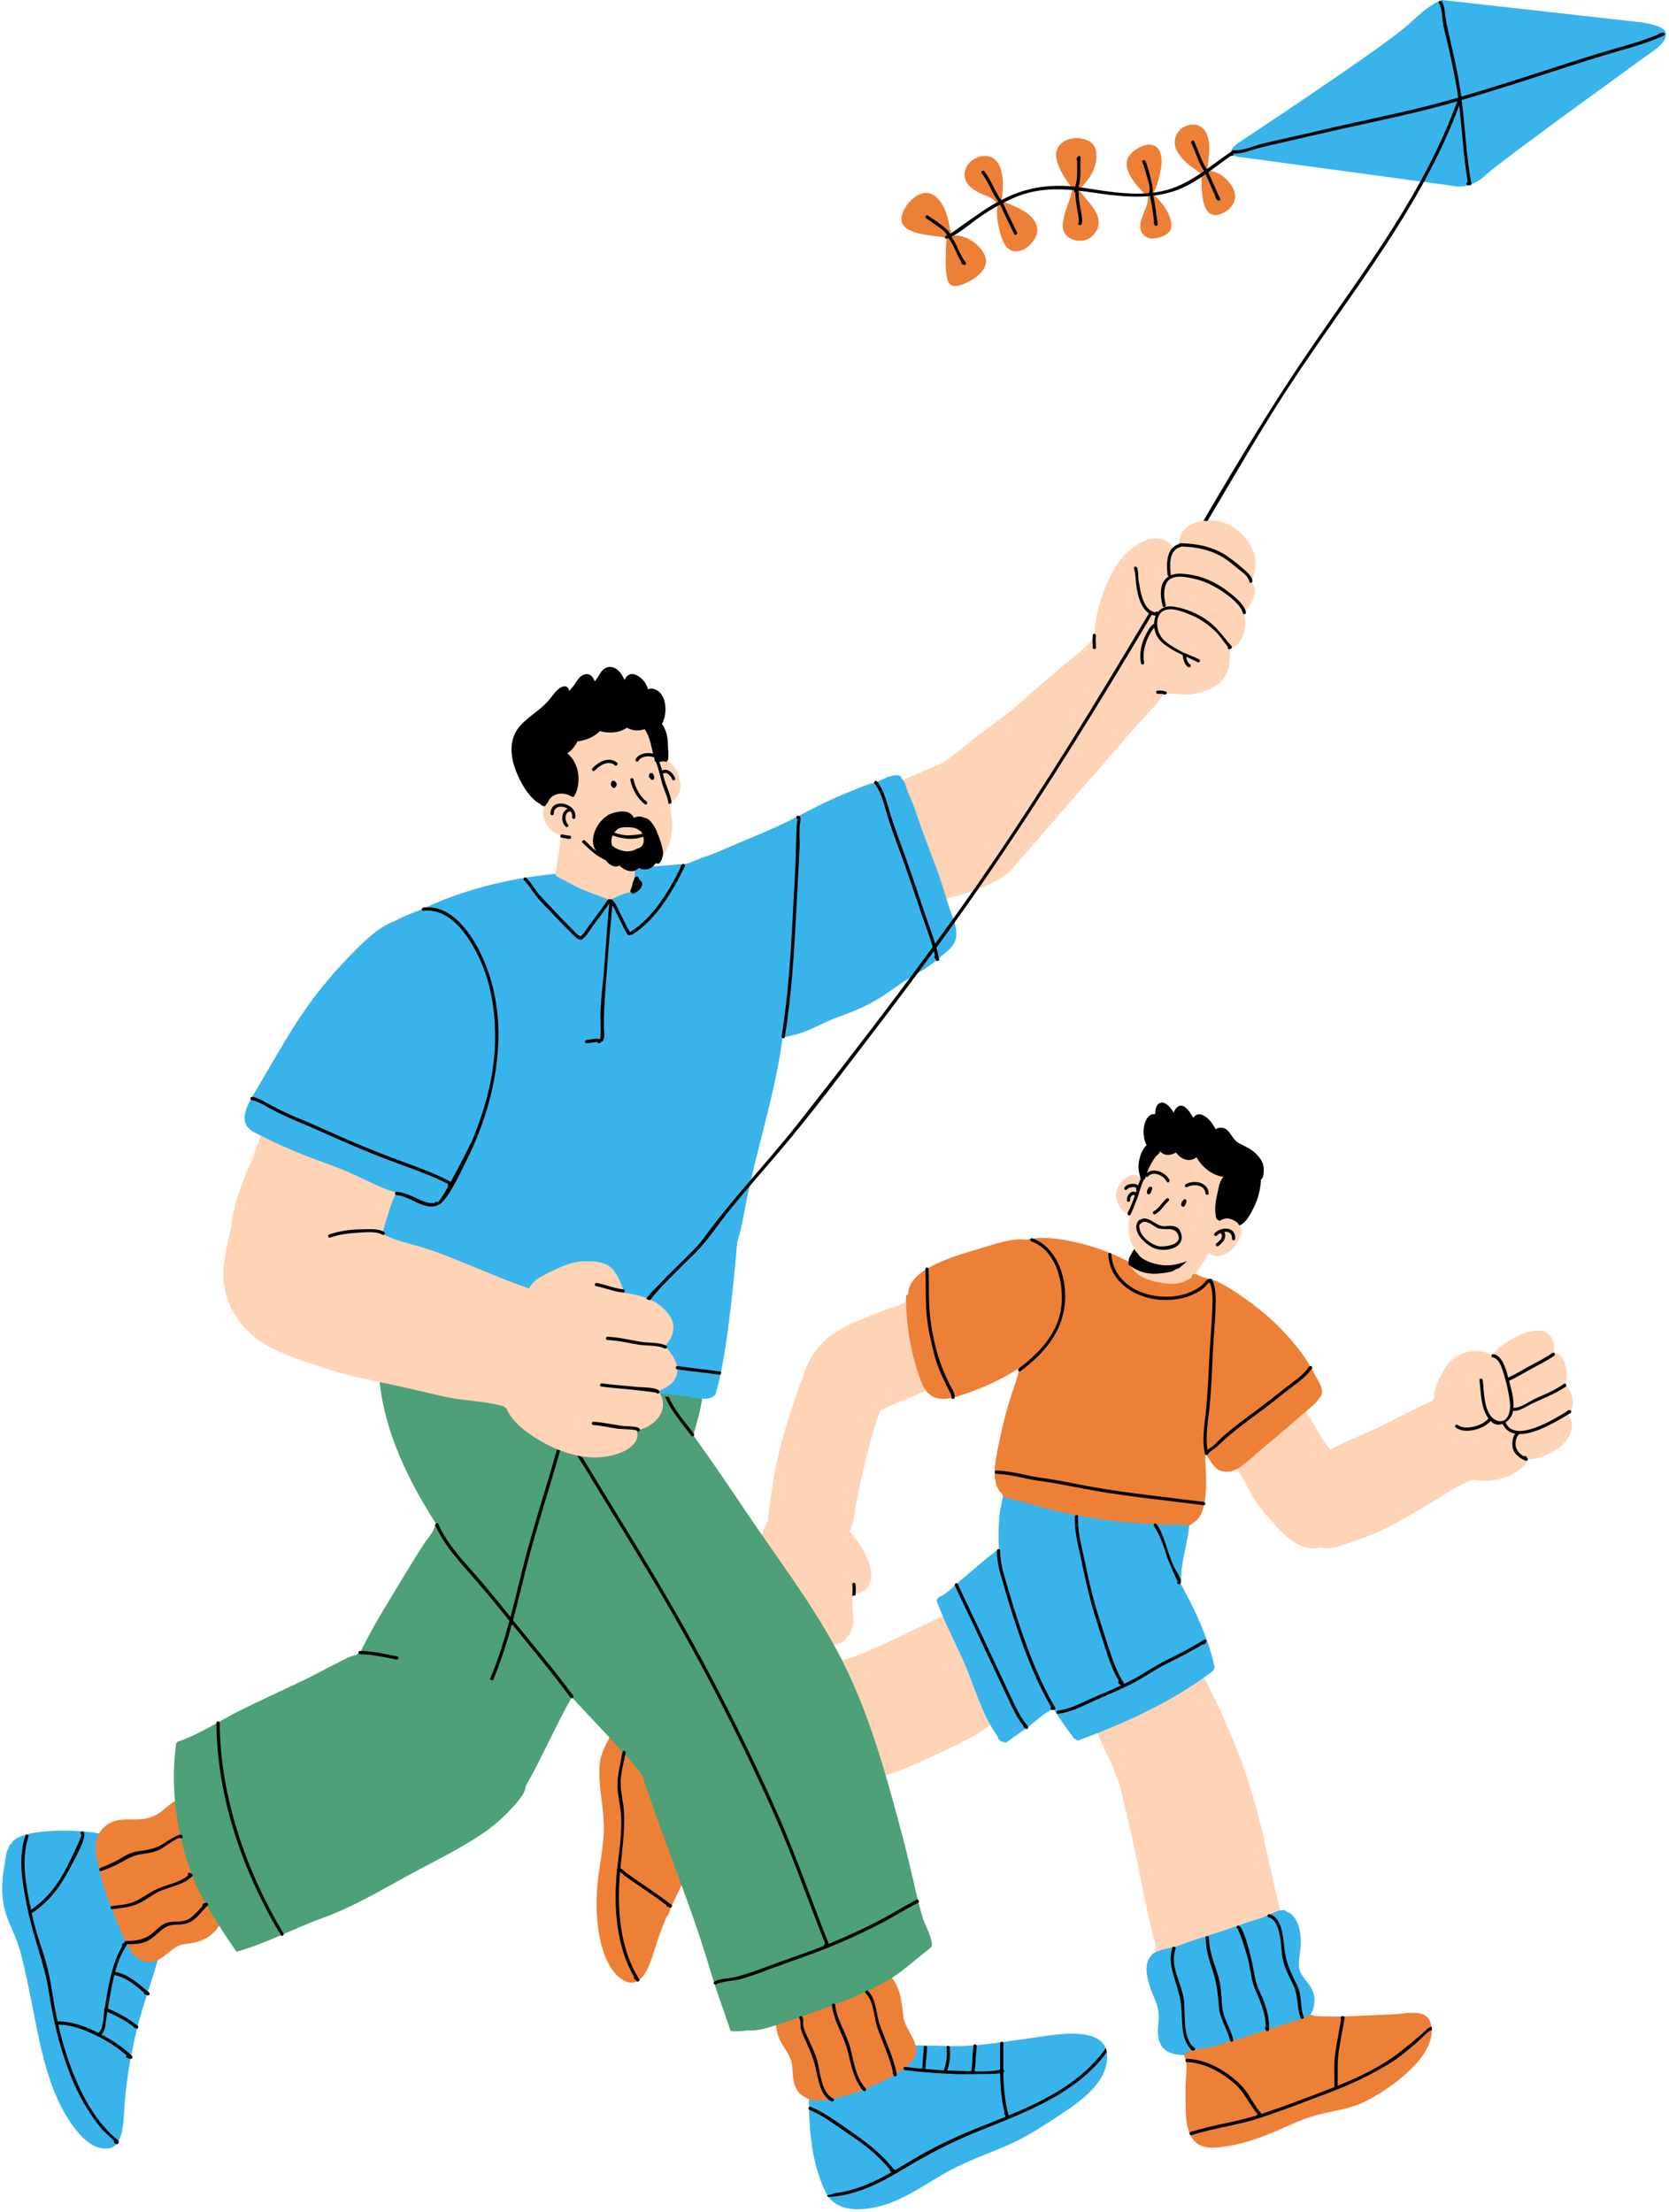
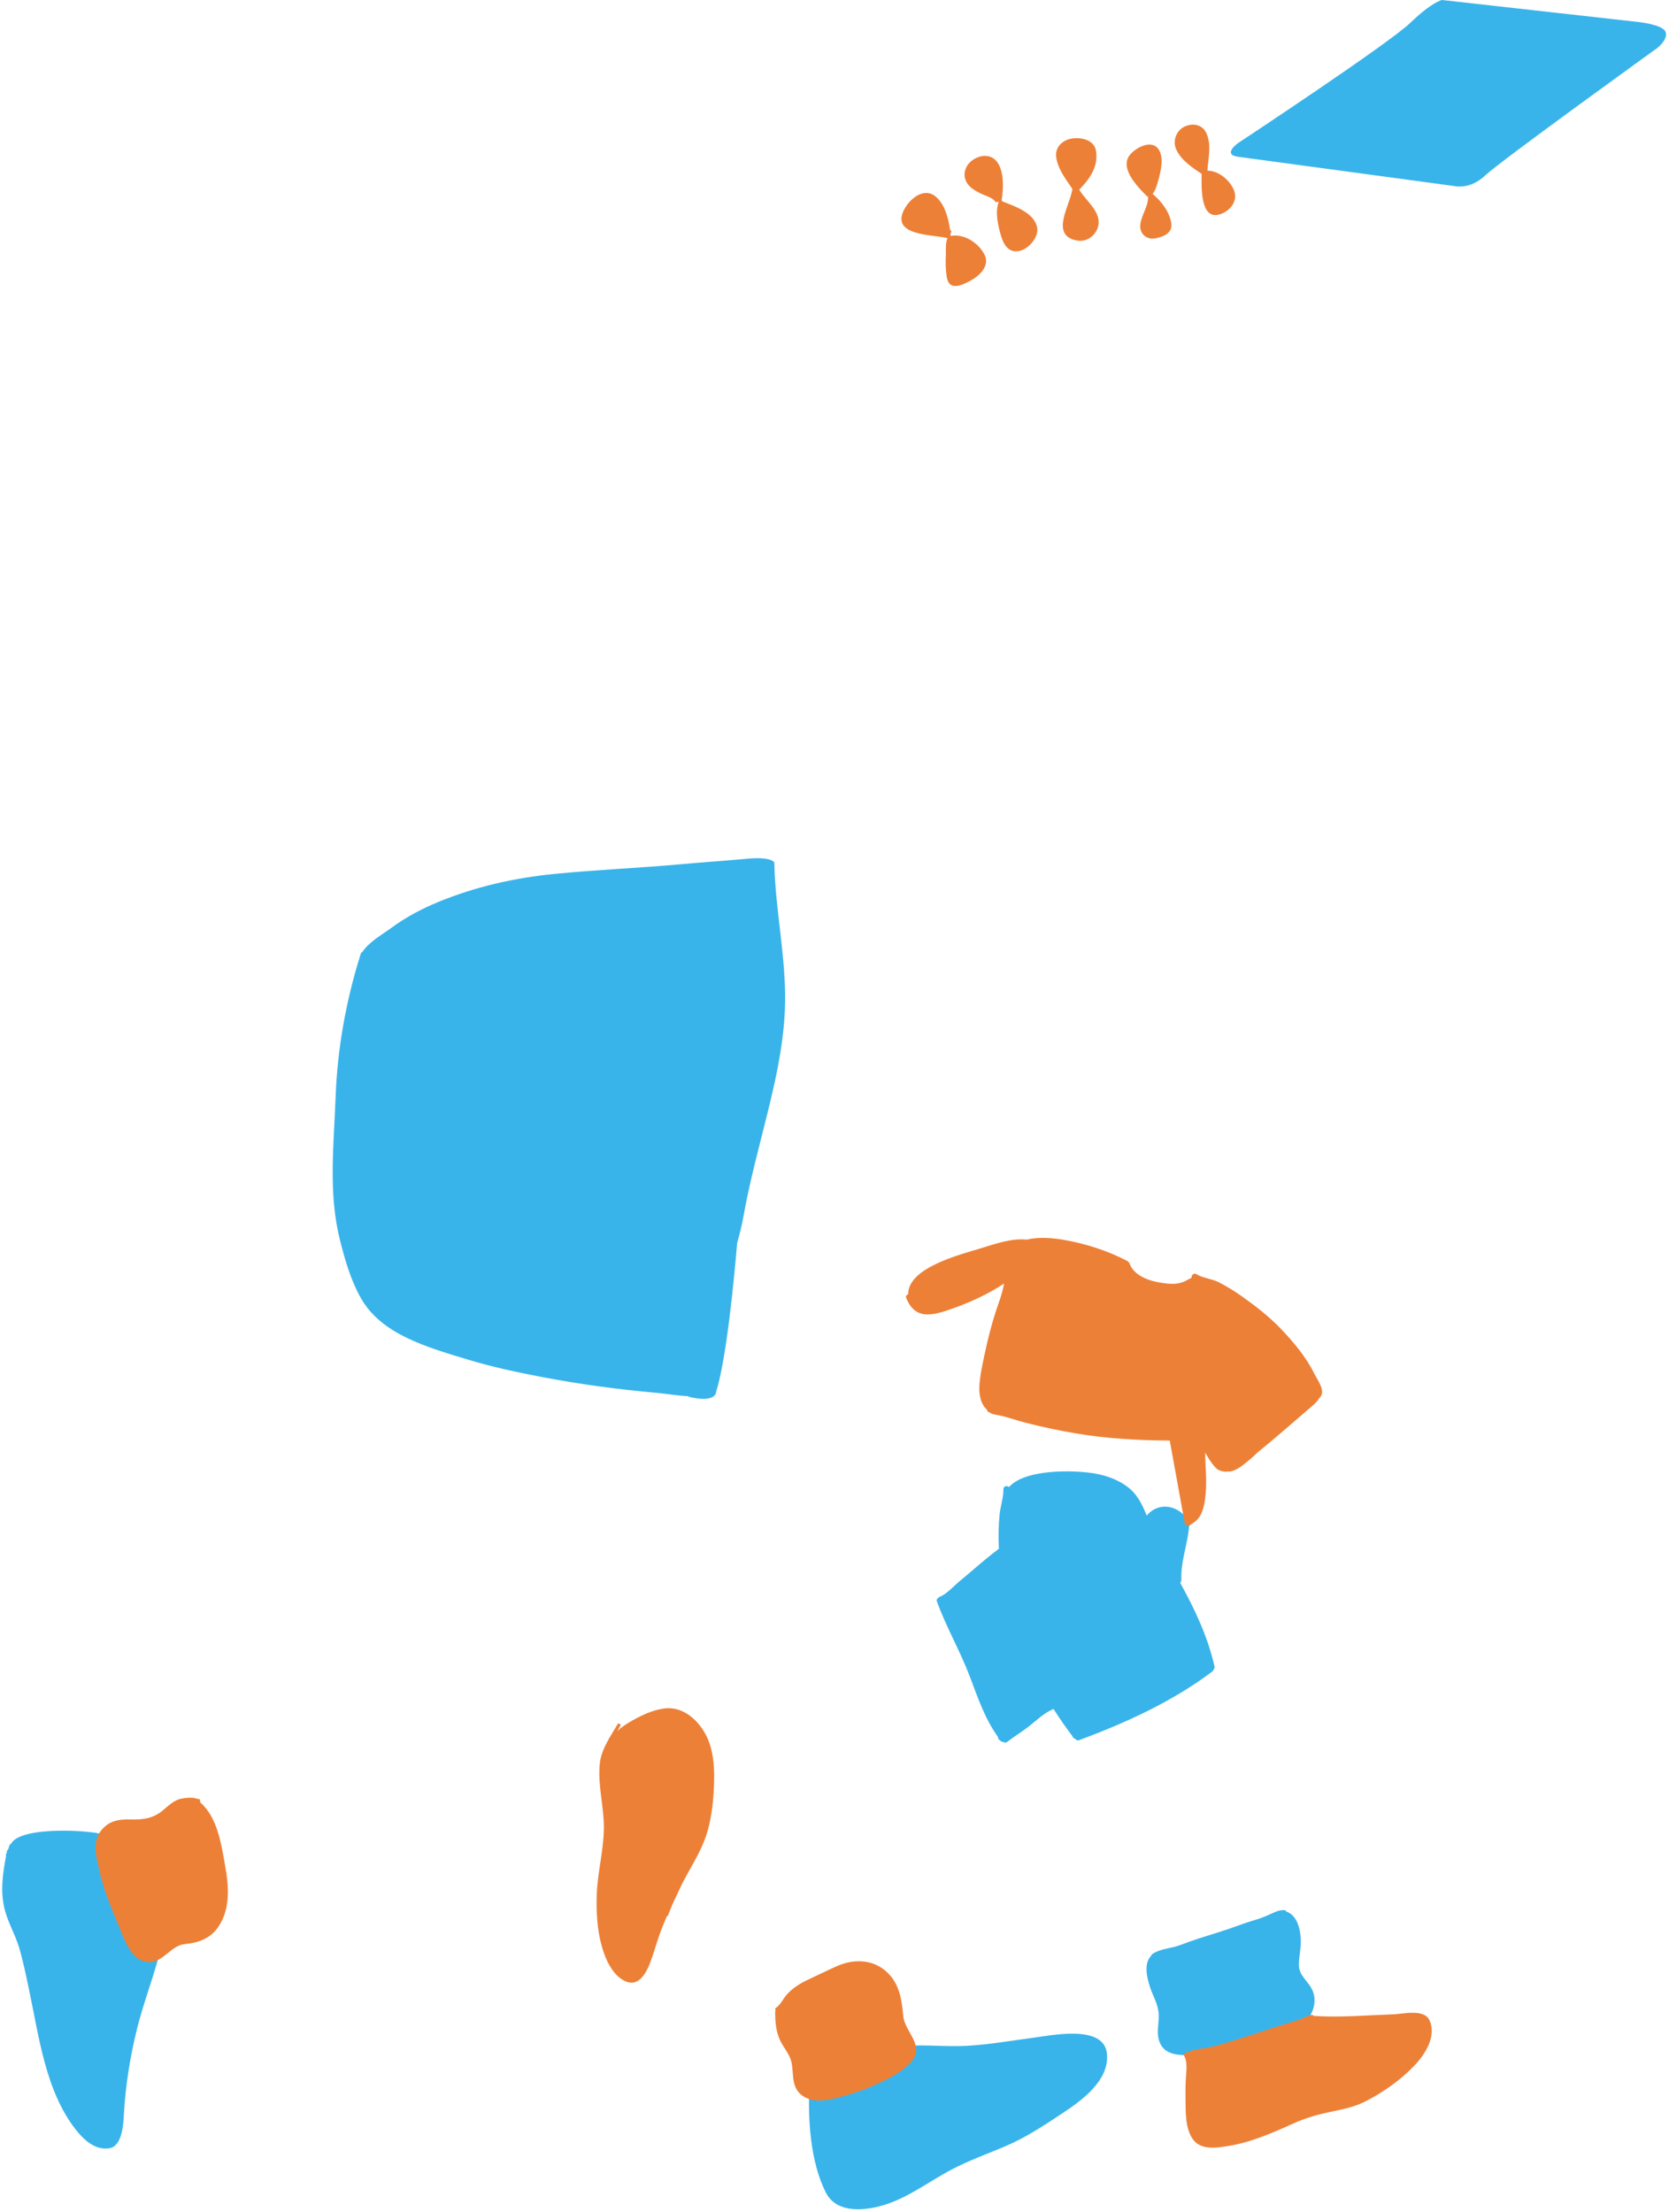
<svg xmlns="http://www.w3.org/2000/svg" height="499.1" preserveAspectRatio="xMidYMid meet" version="1.0" viewBox="-0.5 -0.0 376.6 499.1" width="376.6" zoomAndPan="magnify">
  <g id="change1_1">
-     <path d="M251.369,270.314c-0.242-1.21,0.293-2.501,1.02-3.439c1.386-1.774,3.673-2.69,4.772-0.593 c0.748-1.79,1.599-3.558,2.655-5.067c0.06-0.081,0.125-0.132,0.205-0.153c0.712-1.195,1.335-2.619,2.435-3.506 c1.26-1.025,2.765-1.503,4.362-1.745c2.911-0.433,6.159-0.25,8.668,1.481c5.996,4.128,5.491,11.988,1.531,17.348 c0.881,0.146,1.649,0.631,2.199,1.592c0.873,1.54-0.044,3.49-0.931,4.78c-1.078,1.584-4.582,3.594-5.896,1.563 c-0.336,0.425-0.682,0.857-0.784,1.407c-0.029,0.153-0.133,0.235-0.241,0.257c-0.542,0.799-1.085,1.599-1.613,2.404 c-0.41,0.624-0.821,1.254-1.21,1.892c-0.147,0.25-0.609,0.844-0.594,1.093c0.021,0.278-0.221,0.389-0.433,0.338 c-0.044,0.065-0.11,0.117-0.199,0.14c-0.028,0.007-0.065,0.014-0.094,0.021c0.007,0,0.007,0,0.007,0.008 c-0.11,0.096-0.235,0.109-0.346,0.08c-5.007,1.203-9.466,0.572-12.883-3.629c-0.108-0.132-0.108-0.294-0.043-0.419 c-0.059-0.073-0.089-0.176-0.052-0.3c0.426-1.394,0.968-2.749,1.688-4.011c-0.588-0.785-1.013-1.724-1.227-2.816 c-0.322-1.649-0.232-3.329,0.089-4.979c-0.029-0.014-0.058-0.036-0.089-0.059c-0.292-0.279-0.688-0.234-1.018-0.433 c-0.359-0.212-0.646-0.594-0.909-0.902C251.876,271.993,251.545,271.165,251.369,270.314z M352.585,312.401 c1.004-2.471,0.301-6.885-2.61-7.34c0.104-0.117,0.221-0.249,0.221-0.402c0-0.036,0-0.074-0.008-0.103v-0.008 c0.008-0.021,0.008-0.044,0.008-0.074c-0.015-8.262-11.071-2.676-13.99,1.27c-0.829-0.433-1.753-0.719-2.339-0.829 c-2.215-0.417-4.627,0.294-6.402,1.628c-1.628,1.218-2.728,3.402-3.52,5.206c-0.477,1.093-0.952,2.485-0.806,3.739 c-0.197,0.059-0.271,0.271-0.229,0.447c-3.929,1.797-7.765,3.769-11.614,5.728c-3.812,1.942-7.911,3.343-11.658,5.389 c-2.441-2.874-3.775-6.541-6.195-9.451c-0.096-0.117-0.214-0.146-0.315-0.117c-0.116-0.154-0.366-0.228-0.564-0.066 c-0.104,0.021-0.198,0.052-0.293,0.073c-0.301,0.022-0.411,0.33-0.323,0.543c-4.355,4.296-9.502,7.735-13.682,12.216 c-0.029,0.037-0.051,0.065-0.066,0.103c-0.191,0.103-0.309,0.381-0.116,0.594c1.898,2.192,3.005,4.964,4.523,7.413 c1.136,1.84,2.625,3.526,4.062,5.139c2.538,2.861,6.423,6.747,10.646,5.691c0.323-0.052,0.58,0.109,0.888,0.146 c0.623,0.066,1.18-0.029,1.796-0.132c1.694-0.271,3.344-0.909,4.964-1.459c3.043-1.041,5.917-2.148,8.771-3.666 c2.809-1.487,5.499-3.189,8.241-4.795c3.094-1.812,6.122-3.915,9.437-5.309c0.065-0.022,0.117-0.066,0.146-0.11 c1.444,0.132,2.727,0.359,4.253,0.184c1.649-0.184,3.219-0.587,4.714-1.29c1.085-0.514,3.498-2.075,3.675-3.579 c2.126,0.44,5.946-1.707,7.061-2.552c2.515-1.892,4.004-4.942,2.001-7.626C355.496,317.688,354.015,312.959,352.585,312.401z M184.843,370.723c0.96,0.184,1.914,0.353,2.896,0.338c1.98-0.045,3.102-1.643,3.887-3.256c1.231-2.522-0.499-5.478,0.536-8.036 c7.573-1.606,2.529-10.484-0.895-14.181c0.748-1.942,1.055-4.019,1.408-6.071c0.411-2.442,0.938-4.868,1.481-7.289 c1.078-4.802,2.332-9.583,4.04-14.209c0.844-0.132,1.49-0.477,2.237-0.873c1.246-0.653,2.625-1.107,3.93-1.62 c1.979-0.785,3.938-1.599,5.786-2.67c0.315-0.183,0.183-0.682-0.184-0.682h-0.228c-1.577-3.247-2.346-6.796-2.919-10.346 c-0.425-2.61-0.125-5.887-1.671-8.168c-0.096-0.14-0.242-0.184-0.367-0.161c-0.11-0.176-0.367-0.265-0.571-0.095 c-1.474,1.231-3.857,1.692-5.624,2.39c-2.465,0.969-4.935,1.906-7.333,3.021c-4.876,2.279-8.161,5.286-10.067,10.354 c-2.2,5.843-4.267,11.899-5.771,17.956c-0.763,3.072-1.305,6.225-1.818,9.342c-0.22,1.327-0.359,2.661-0.528,3.989 c-0.081,0.629-0.161,1.26-0.234,1.884c-0.015,0.124,0.014,0.564,0.014,0.953c-0.049-0.053-0.114-0.089-0.183-0.107 c-0.007,0.02-0.01,0.039-0.019,0.06c-0.168,0.387-0.351,0.766-0.535,1.142c-0.21,0.866-0.727,1.673-1.031,2.492 c-0.056,0.149-0.106,0.299-0.162,0.448c-0.043,0.175-0.083,0.352-0.111,0.531c-0.042,0.264-0.151,0.458-0.296,0.593 c-0.358,1.003-0.707,2.009-1.029,3.024c-0.997,3.146-1.95,6.232-2.082,9.547c-0.11,2.749,0.917,8.806,4.803,8.344 c0.154-0.021,0.323-0.095,0.352-0.271c0.008-0.021,0.008-0.036,0.015-0.058c1.334,1.561,4.384,2.809,5.404,0.981 c0.799,1.079,1.979,1.738,3.46,1.292C182.694,370.936,183.538,370.474,184.843,370.723z M219.524,375.709 c-1.722-3.556-3.086-7.758-5.638-10.814c-0.073-0.088-0.155-0.125-0.242-0.125c0.117-0.096,0.19-0.177,0.301-0.353 c0.256-0.41-0.352-0.733-0.63-0.366c0.108-0.147-0.881,0.41-1.138,0.542c-0.968,0.484-1.943,0.953-2.911,1.423 c-2.632,1.269-5.271,2.522-7.918,3.761c-1.972,0.932-3.952,1.871-5.955,2.743c-1.781,0.785-3.591,1.407-5.461,1.95 c-1.276,0.359-2.552,0.712-3.821,1.115c-1.253,0.396-2.463,1.165-3.753,1.414c-0.199-0.183-0.499-0.087-0.602,0.11v0.008 c-0.301,0.175-0.25,0.718,0.161,0.682c0.022,0,0.051-0.007,0.074-0.007c0.689,1.37,0.542,3.292,0.652,4.751 c0.154,2.053,0.638,4.113,1.1,6.122c0.974,4.319,3.636,8,4.743,12.23c-0.359,0.036-0.484,0.623-0.066,0.719 c0.08,0.022,0.162,0.037,0.242,0.044c0.023,0.081,0.037,0.168,0.051,0.25c0.081,0.418,0.719,0.308,0.719-0.096v-0.022 c2.508,0.315,5.301-0.19,7.691-0.688c3.753-0.785,7.326-2.361,10.8-3.945c3.455-1.577,6.922-3.161,10.274-4.942 c1.582-0.843,3.101-1.796,4.539-2.882c0.425-0.322,1.217-0.783,1.626-1.326c0.059,0.007,0.11,0.021,0.169,0.044 c0.242,0.072,0.557-0.191,0.448-0.448C223.301,383.569,221.431,379.632,219.524,375.709z M289.043,433.627 c-1.753-6.548-3.095-13.19-4.59-19.805c-1.48-6.533-3.432-12.883-5.865-19.129c-1.577-4.034-3.337-7.985-5.206-11.886 c-0.741-1.556-1.505-3.104-2.354-4.599c-0.286-0.506-0.778-1.664-1.488-1.693c-0.104-0.008-0.183,0.029-0.242,0.088 c0-0.007-0.007-0.022-0.007-0.029c-0.044-0.161-0.19-0.264-0.353-0.271c-0.154-0.007-0.263,0.016-0.411,0.044 c-0.301,0.059-0.329,0.366-0.19,0.558c-0.242-0.036-0.47,0.073-0.674,0.322c-0.389,0.212-0.771,0.433-1.159,0.646 c-0.961,0.536-1.942,1.057-2.919,1.576c-1.957,1.048-3.929,2.082-5.88,3.16c-3.694,2.045-7.076,4.745-10.984,6.387h-0.007 c-0.271-0.059-0.594,0.228-0.402,0.535c0.96,1.563,1.561,3.3,2.332,4.964c0.813,1.774,1.76,3.482,2.418,5.316 c-0.059,0.096-0.072,0.221,0.016,0.352c0.784,1.159,1.063,2.632,1.392,3.975c0.419,1.687,0.845,3.365,1.249,5.06 c0.878,3.717,1.67,7.457,2.448,11.196c1.335,6.401,2.529,12.867,4.282,19.174c-0.279-0.059-0.587,0.345-0.33,0.63 c0.454,0.484,0.792,1.05,1.004,1.673c0.097,0.241,0.353,0.301,0.529,0.212c0.049,0.036,0.117,0.06,0.189,0.06 c2.127,0.043,4.135-0.514,6.151-1.152c2.398-0.755,4.752-1.349,7.216-1.84c4.736-0.953,9.487-2.082,13.763-4.393 c0.212-0.117,0.22-0.322,0.132-0.483c0.029-0.052,0.052-0.117,0.052-0.198v-0.183c0-0.089-0.038-0.191-0.104-0.265H289.043z" fill="#FFD3B6" />
-   </g>
+     </g>
  <g id="change2_1">
    <path d="M35.733,439.771c-0.096,0.389-0.191,0.777-0.293,1.167c0.019,0.076,0.023,0.152,0.034,0.229 c0.017,0.063,0.027,0.132,0.031,0.211c0.008,0.043,0.008,0.103,0.008,0.153c0,0.331-0.176,0.543-0.404,0.639 c-1.429,5.154-3.343,10.191-4.648,15.397c-1.627,6.556-2.669,13.045-3.021,19.797c-0.11,2.083-0.433,6.864-3.248,7.325 c-3.146,0.514-5.72-1.819-7.553-4.149C9.696,471.719,8.28,459.313,6,448.666c-0.667-3.131-1.298-6.313-2.229-9.386 c-0.851-2.779-2.354-5.331-3.124-8.132c-1.164-4.223-0.553-8.284,0.233-12.471c-0.081-0.129-0.096-0.3,0.036-0.443 c0.025-0.027,0.044-0.061,0.066-0.092c0.032-0.17,0.065-0.343,0.098-0.515c0.032-0.172,0.145-0.309,0.286-0.404 c0.059-0.222,0.119-0.442,0.189-0.661c0.004-0.012,0.015-0.02,0.02-0.03c0.045-0.254,0.216-0.448,0.421-0.554 c2.244-4.18,19.196-3.007,21.315-1.922c4.854,2.486,7.295,8.807,8.63,13.763c0.858,3.197,1.356,6.425,2.082,9.636 c0.118,0.505,0.345,1.004,0.587,1.496C35.087,438.657,35.901,439.053,35.733,439.771z M232.591,459.768 c-4.942,0.637-9.833,1.524-14.811,1.803c-4.531,0.257-9.07-0.256-13.609-0.014c-3.77,0.189-7.398,0.901-10.867,2.434 c-2.177,0.961-4.303,2.038-6.444,3.072c-0.947,0.463-1.915,0.734-2.809,1.151c0.014-0.03,0.029-0.066,0.043-0.096 c0.331-0.888-1.084-1.261-1.415-0.388c-0.308,0.616-0.47,1.269-0.491,1.958c-0.022,0.139,0,0.271,0.044,0.396 c-0.044,0.08-0.066,0.175-0.074,0.285c-0.403,7.663,0.154,17.371,3.703,24.337c2.23,4.377,7.75,4.143,11.799,3.153 c6.144-1.504,11.034-5.441,16.512-8.338c3.988-2.112,8.285-3.607,12.428-5.396c4.465-1.922,8.395-4.538,12.444-7.208 c4.465-2.947,10.961-7.545,10.206-13.726C248.459,456.657,236.412,459.276,232.591,459.768z M218.3,378.165 c1.812,4.752,3.381,9.562,6.38,13.696c-0.023,0.242,0.065,0.5,0.314,0.683c0.336,0.257,0.41,0.455,0.865,0.47 c0.263,0.168,0.63,0.213,0.938-0.029c1.525-1.21,3.212-2.193,4.751-3.389c1.848-1.437,3.483-3.115,5.675-4.025 c1.335,2.112,2.757,4.157,4.238,6.108c0.023,0.14,0.096,0.271,0.242,0.389c0.052,0.036,0.104,0.072,0.148,0.118 c0.109,0.094,0.233,0.146,0.344,0.176c0.147,0.242,0.425,0.388,0.777,0.256c10.478-3.879,21.081-8.71,30.049-15.471 c0.168-0.118,0.284-0.301,0.337-0.5v-0.007c0.161-0.161,0.248-0.403,0.183-0.688c-1.518-6.695-4.442-12.883-7.75-18.859 c0.154-0.117,0.265-0.301,0.265-0.557c-0.015-0.403-0.015-0.799,0-1.195c0.117-3.747,1.474-7.325,1.767-11.058 c0.081-0.087,0.132-0.183,0.153-0.278c0.007-0.007,0.015-0.022,0.015-0.029c0,0,0,0,0-0.007c0.052-0.125,0.082-0.265,0.082-0.447 c0-0.17-0.074-0.359-0.19-0.499c0.007-0.074,0.007-0.153,0.007-0.234c-0.007-0.572-0.55-0.8-0.976-0.675 c-2.406-2.765-6.343-2.991-8.659-0.176c-1.063-2.552-2.156-4.942-4.583-6.658c-3.044-2.148-6.533-2.933-10.2-3.196 c-3.908-0.279-12.926-0.33-16.3,3.425c-0.403-0.396-1.275-0.235-1.261,0.497c0.029,1.899-0.674,3.799-0.858,5.697 c-0.256,2.574-0.308,5.148-0.154,7.722c-1.986,1.488-3.885,3.087-5.77,4.707c-1.034,0.888-2.068,1.767-3.117,2.625 c-1.248,1.026-2.918,2.91-4.414,3.476c-0.162,0.059-0.272,0.154-0.352,0.271c-0.287,0.132-0.478,0.426-0.338,0.813 C212.999,367.101,216.115,372.424,218.3,378.165z M292.584,443.298c-0.007-1.92,0.528-3.754,0.434-5.704 c-0.118-2.427-0.792-5.447-3.314-6.342c-0.014-0.037-0.029-0.073-0.051-0.11c-0.053-0.118-0.198-0.176-0.315-0.184 c-0.764-0.029-1.387,0.118-2.089,0.418c-1.424,0.609-2.729,1.269-4.239,1.709c-2.911,0.843-5.756,2.009-8.66,2.904 c-2.882,0.886-5.756,1.781-8.571,2.865c-2.104,0.808-4.406,0.742-6.319,2.054c-0.118,0.08-0.17,0.19-0.17,0.309 c-1.781,1.773-0.989,4.971-0.301,7.104c0.696,2.178,1.848,3.776,1.966,6.159c0.11,2.295-0.675,4.193,0.271,6.423 c1.136,2.706,4.245,2.845,6.759,2.75c4.591-0.162,9.086-0.99,13.499-2.207c3.968-1.1,8.623-2.384,11.975-4.861 c2.323-1.724,3.424-5.082,2.067-7.78C294.535,446.833,292.6,445.725,292.584,443.298z M375.308,7.149 c-0.732-1.65-6.231-2.2-6.231-2.2L324.898,0c0,0-2.199,0.367-7.148,5.133c-4.949,4.766-38.862,27.13-38.862,27.13 s-3.722,2.612,0,3.116l48.761,6.599c0,0,3.482,0.917,6.966-2.382c3.482-3.3,38.861-28.78,38.861-28.78S376.041,8.799,375.308,7.149z" fill="#39B4EA" />
  </g>
  <g id="change3_1">
-     <path d="M50.288,420.884c0.813,4.523,1.246,9.371-1.275,13.469c-1.775,2.89-4.466,3.952-7.743,4.261 c-3.336,0.309-4.935,4.303-8.403,4.077c-3.219-0.206-4.884-3.96-5.903-6.505c-1.782-4.442-3.871-8.967-4.913-13.646 c-0.851-3.806-2.214-7.617,1.231-10.536c1.635-1.386,3.674-1.555,5.727-1.495c2.713,0.072,5.067-0.235,7.208-2.024 c1.239-1.033,2.551-2.361,4.208-2.669c0.968-0.19,2.625-0.396,3.674,0.081c0.19-0.095,0.44-0.044,0.506,0.22 c0.015,0.051,0.029,0.109,0.044,0.168c0.059,0.125,0.051,0.25,0,0.346C48.579,410.01,49.43,416.074,50.288,420.884z M199.259,444.618c-3.109-2.633-7.318-2.609-10.867-1.041c-2.157,0.952-4.261,2.009-6.401,2.999 c-1.863,0.865-3.696,1.965-5.045,3.541c-0.718,0.836-1.422,2.317-2.36,2.89c-0.242,0.146-0.206,0.433-0.051,0.586 c-0.082,0.06-0.132,0.154-0.132,0.278c0.015,2.119,0.146,4.174,0.976,6.151c0.835,1.98,2.354,3.315,2.764,5.516 c0.396,2.134,0.036,4.208,1.26,6.114c0.8,1.254,2.442,2.046,3.88,2.214c1.788,0.206,3.52-0.116,5.243-0.586 c2.303-0.623,4.655-1.29,6.862-2.222c3.337-1.416,7.575-3.248,9.922-6.123c2.83-3.468-1.657-6.583-1.988-10.022 C202.947,450.99,202.456,447.324,199.259,444.618z M266.907,344.063c0.021,0.007,0.043,0.007,0.065,0.007h0.433 c0.081,0.169,0.278,0.271,0.484,0.132c1.231-0.837,2.118-1.401,2.72-2.815c0.602-1.394,0.814-2.933,0.946-4.437 c0.277-3.065-0.097-6.145-0.11-9.218c0.72,1.292,1.487,2.554,2.566,3.608c0.511,0.504,1.797,0.854,2.686,0.631 c0.111,0.037,0.231,0.058,0.369,0.034c1.638-0.262,3.203-1.696,4.466-2.721c0.582-0.473,1.125-0.992,1.659-1.522 c2.146-1.747,4.264-3.525,6.357-5.337c2.053-1.768,4.105-3.528,6.152-5.302c0.396-0.337,1.128-1.013,1.474-1.702 c0.065-0.036,0.139-0.087,0.197-0.161c1.299-1.474-0.586-3.886-1.275-5.271c-1.869-3.799-4.671-7.149-7.582-10.186 c-2.698-2.822-5.822-5.228-8.996-7.47c-1.591-1.123-3.263-2.112-4.987-3.021c-1.451-0.771-3.782-0.982-5.059-1.833 c-0.542-0.359-1.247,0.227-1.078,0.82c-0.425,0.155-0.836,0.41-1.203,0.608c-1.81,0.961-3.452,0.829-5.439,0.55 c-2.838-0.402-6.409-1.554-7.441-4.509c-0.037-0.109-0.11-0.176-0.191-0.212c-0.022-0.073-0.074-0.146-0.161-0.191 c-4.517-2.346-9.356-3.923-14.364-4.795c-2.508-0.44-5.749-0.741-8.381-0.059c-3.513-0.382-7.275,0.996-10.632,2.017 c-4.429,1.349-16.227,4.317-16.161,10.294c-0.278,0.073-0.513,0.301-0.505,0.682c0.08,6.519,1.114,12.942,3.445,19.043 c2.054,5.367,6.167,4.091,10.61,2.522c3.681-1.306,7.824-3.146,11.526-5.609c-0.351,2.163-1.194,4.281-1.869,6.342 c-0.989,3.028-1.767,6.108-2.428,9.225c-0.542,2.537-1.144,5.117-1.276,7.721c-0.051,1.02,0.082,2.031,0.367,3.013 c0.147,0.5,0.404,0.954,0.667,1.387c0.11,0.19,0.748,0.777,0.771,0.961c0.029,0.204,0.19,0.41,0.418,0.359 c0.63,0.535,1.429,0.564,2.235,0.726c1.943,0.396,3.85,1.106,5.771,1.605c3.695,0.968,7.471,1.767,11.232,2.412 c7.082,1.231,14.32,1.628,21.506,1.673C266.899,344.07,266.899,344.07,266.907,344.063z M149.245,385.483 c-2.493,0.352-4.869,1.467-7.046,2.691c-1.158,0.652-2.398,1.429-3.417,2.39c0.235-0.389,0.462-0.77,0.682-1.158 c0.234-0.411-0.404-0.778-0.63-0.367c-0.58,1.012-1.21,2.017-1.804,3.035c-0.11,0.065-0.19,0.198-0.19,0.337v0.009 c-0.982,1.737-1.811,3.541-2.009,5.55c-0.483,4.767,0.96,9.664,0.931,14.46c-0.037,5.103-1.466,10.104-1.62,15.207 c-0.14,4.715,0.234,9.715,2.06,14.115c0.917,2.199,2.486,4.618,4.847,5.425c2.64,0.902,4.282-2.11,5.052-4.083 c0.865-2.215,1.481-4.539,2.28-6.783c0.477-1.349,1.027-2.669,1.606-3.981c0.117-0.021,0.22-0.096,0.271-0.235 c0.359-0.945,0.733-1.876,1.137-2.8c0.125-0.265,0.257-0.527,0.381-0.791c0.521-1.101,1.048-2.2,1.554-3.308 c0.492-0.968,1.005-1.93,1.54-2.882c1.693-3.028,3.402-5.961,4.333-9.334c0.923-3.352,1.29-6.87,1.408-10.332 c0.103-3.101,0.007-6.356-1.012-9.319C158.124,389.039,154.172,384.771,149.245,385.483z M322.018,455.733 c-1.234-2.529-5.941-1.342-8.022-1.268c-6.043,0.212-12.063,0.763-18.104,0.366c-0.051-0.169-0.204-0.293-0.418-0.213 c-0.035,0.015-0.065,0.022-0.095,0.037c-0.109-0.051-0.249-0.059-0.358,0c-2.397,1.239-5.112,1.818-7.664,2.662 c-2.727,0.909-5.455,1.804-8.196,2.661c-2.405,0.756-4.825,1.584-7.303,2.023c-1.592,0.286-3.365,0.433-4.811,1.231 c-0.271-0.051-0.571,0.235-0.389,0.535c0.873,1.408,0.506,3.667,0.418,5.244c-0.088,1.649-0.095,3.262-0.066,4.911 c0.044,2.809-0.059,5.991,1.474,8.47c1.731,2.787,5.288,2.244,8.029,1.811c5.206-0.821,10.111-2.977,14.869-5.125 c2.663-1.202,5.39-1.987,8.242-2.58c2.705-0.573,5.42-1.086,7.903-2.347c4.203-2.134,8.456-5.147,11.623-8.66 C321.371,463.015,323.651,459.092,322.018,455.733z M213.167,53.695c0.038,0.008,0.082,0.015,0.11,0.015 c0,0.015,0,0.029,0.007,0.037c0,0.015,0,0.029,0.007,0.044v0.007c-0.513,0.909-0.315,2.933-0.366,3.784 c-0.088,1.621-0.052,3.278,0.198,4.883c0.506,3.278,3.337,1.928,5.273,0.909c2.016-1.056,4.517-3.321,3.292-5.844 c-1.299-2.676-4.664-4.913-7.699-4.29c0.007-0.021,0.007-0.051,0.007-0.081v-0.125v-0.059c0-0.022-0.007-0.037-0.007-0.059v-0.044 c0-0.139,0.014-0.286,0.08-0.374c0.198-0.242,0.021-0.572-0.198-0.624v-0.007c-0.359-2.618-1.166-5.668-3.102-7.398 c-2.691-2.413-5.931,0.322-7.229,2.772C200.374,53.233,209.854,52.889,213.167,53.695z M220.765,43.649 c0.982,0.499,2.639,0.88,3.299,1.811c0.175,0.25,0.513,0.176,0.645-0.007c0.021,0.022,0.037,0.022,0.037,0.007 c0,0.088,0.029,0.154,0.073,0.213c-0.799,2.185-0.132,5.089,0.454,7.2c0.616,2.214,1.746,4.348,4.371,3.718 c2.03-0.484,4.319-3.139,3.871-5.324c-0.667-3.255-5.06-4.751-7.75-5.792c-0.036-0.015-0.073-0.022-0.109-0.03 c-0.016-0.103-0.059-0.19-0.133-0.249c0.367-2.515,0.55-5.705-0.616-7.992c-1.151-2.273-3.504-2.53-5.587-1.32 c-2.031,1.18-2.881,3.629-1.488,5.594C218.535,42.477,219.708,43.114,220.765,43.649z M241.479,42.616 c-0.441,3.607-5.235,10.544,1.077,11.658c2.258,0.396,4.305-1.217,4.773-3.365c0.667-3.116-2.852-5.668-4.238-8.014 c-0.021-0.037-0.052-0.066-0.08-0.088c0.007-0.007,0.014-0.015,0.021-0.022c2.369-2.412,4.37-5.25,3.763-8.784 c-0.426-2.464-3.3-3.043-5.346-2.757c-2.214,0.301-3.996,2.024-3.607,4.348C238.281,38.253,239.997,40.445,241.479,42.616z M258.584,44.354c-0.028,0.052-0.043,0.11-0.043,0.191c0.051,2.082-1.563,4.098-1.746,6.218c-0.177,1.936,1.372,3.329,3.264,3.028 c1.804-0.293,4.092-1.158,3.739-3.417c-0.403-2.581-2.23-4.971-4.217-6.628c0.77-0.895,1.226-2.889,1.386-3.461 c0.528-1.921,1.203-5.001-0.153-6.746c-1.664-2.148-5.213-0.103-6.43,1.502c-2.304,3.021,1.985,7.289,3.9,9.21 C258.379,44.346,258.489,44.375,258.584,44.354z M270.639,39.235c-0.007,2.721-0.447,10.933,4.459,8.997 c2.258-0.887,3.849-3.146,2.742-5.536c-1.012-2.2-3.389-4.15-5.896-4.201c0.169-2.823,0.976-5.661-0.189-8.359 c-0.88-2.046-3.058-2.45-4.928-1.591c-1.892,0.865-2.793,3.241-1.936,5.125C266.042,36.193,268.433,37.726,270.639,39.235z" fill="#ED8037" />
+     <path d="M50.288,420.884c0.813,4.523,1.246,9.371-1.275,13.469c-1.775,2.89-4.466,3.952-7.743,4.261 c-3.336,0.309-4.935,4.303-8.403,4.077c-3.219-0.206-4.884-3.96-5.903-6.505c-1.782-4.442-3.871-8.967-4.913-13.646 c-0.851-3.806-2.214-7.617,1.231-10.536c1.635-1.386,3.674-1.555,5.727-1.495c2.713,0.072,5.067-0.235,7.208-2.024 c1.239-1.033,2.551-2.361,4.208-2.669c0.968-0.19,2.625-0.396,3.674,0.081c0.19-0.095,0.44-0.044,0.506,0.22 c0.015,0.051,0.029,0.109,0.044,0.168c0.059,0.125,0.051,0.25,0,0.346C48.579,410.01,49.43,416.074,50.288,420.884z M199.259,444.618c-3.109-2.633-7.318-2.609-10.867-1.041c-2.157,0.952-4.261,2.009-6.401,2.999 c-1.863,0.865-3.696,1.965-5.045,3.541c-0.718,0.836-1.422,2.317-2.36,2.89c-0.242,0.146-0.206,0.433-0.051,0.586 c-0.082,0.06-0.132,0.154-0.132,0.278c0.015,2.119,0.146,4.174,0.976,6.151c0.835,1.98,2.354,3.315,2.764,5.516 c0.396,2.134,0.036,4.208,1.26,6.114c0.8,1.254,2.442,2.046,3.88,2.214c1.788,0.206,3.52-0.116,5.243-0.586 c2.303-0.623,4.655-1.29,6.862-2.222c3.337-1.416,7.575-3.248,9.922-6.123c2.83-3.468-1.657-6.583-1.988-10.022 C202.947,450.99,202.456,447.324,199.259,444.618z M266.907,344.063c0.021,0.007,0.043,0.007,0.065,0.007h0.433 c0.081,0.169,0.278,0.271,0.484,0.132c1.231-0.837,2.118-1.401,2.72-2.815c0.602-1.394,0.814-2.933,0.946-4.437 c0.277-3.065-0.097-6.145-0.11-9.218c0.72,1.292,1.487,2.554,2.566,3.608c0.511,0.504,1.797,0.854,2.686,0.631 c0.111,0.037,0.231,0.058,0.369,0.034c1.638-0.262,3.203-1.696,4.466-2.721c0.582-0.473,1.125-0.992,1.659-1.522 c2.146-1.747,4.264-3.525,6.357-5.337c2.053-1.768,4.105-3.528,6.152-5.302c0.396-0.337,1.128-1.013,1.474-1.702 c0.065-0.036,0.139-0.087,0.197-0.161c1.299-1.474-0.586-3.886-1.275-5.271c-1.869-3.799-4.671-7.149-7.582-10.186 c-2.698-2.822-5.822-5.228-8.996-7.47c-1.591-1.123-3.263-2.112-4.987-3.021c-1.451-0.771-3.782-0.982-5.059-1.833 c-0.542-0.359-1.247,0.227-1.078,0.82c-0.425,0.155-0.836,0.41-1.203,0.608c-1.81,0.961-3.452,0.829-5.439,0.55 c-2.838-0.402-6.409-1.554-7.441-4.509c-0.037-0.109-0.11-0.176-0.191-0.212c-0.022-0.073-0.074-0.146-0.161-0.191 c-4.517-2.346-9.356-3.923-14.364-4.795c-2.508-0.44-5.749-0.741-8.381-0.059c-3.513-0.382-7.275,0.996-10.632,2.017 c-4.429,1.349-16.227,4.317-16.161,10.294c-0.278,0.073-0.513,0.301-0.505,0.682c2.054,5.367,6.167,4.091,10.61,2.522c3.681-1.306,7.824-3.146,11.526-5.609c-0.351,2.163-1.194,4.281-1.869,6.342 c-0.989,3.028-1.767,6.108-2.428,9.225c-0.542,2.537-1.144,5.117-1.276,7.721c-0.051,1.02,0.082,2.031,0.367,3.013 c0.147,0.5,0.404,0.954,0.667,1.387c0.11,0.19,0.748,0.777,0.771,0.961c0.029,0.204,0.19,0.41,0.418,0.359 c0.63,0.535,1.429,0.564,2.235,0.726c1.943,0.396,3.85,1.106,5.771,1.605c3.695,0.968,7.471,1.767,11.232,2.412 c7.082,1.231,14.32,1.628,21.506,1.673C266.899,344.07,266.899,344.07,266.907,344.063z M149.245,385.483 c-2.493,0.352-4.869,1.467-7.046,2.691c-1.158,0.652-2.398,1.429-3.417,2.39c0.235-0.389,0.462-0.77,0.682-1.158 c0.234-0.411-0.404-0.778-0.63-0.367c-0.58,1.012-1.21,2.017-1.804,3.035c-0.11,0.065-0.19,0.198-0.19,0.337v0.009 c-0.982,1.737-1.811,3.541-2.009,5.55c-0.483,4.767,0.96,9.664,0.931,14.46c-0.037,5.103-1.466,10.104-1.62,15.207 c-0.14,4.715,0.234,9.715,2.06,14.115c0.917,2.199,2.486,4.618,4.847,5.425c2.64,0.902,4.282-2.11,5.052-4.083 c0.865-2.215,1.481-4.539,2.28-6.783c0.477-1.349,1.027-2.669,1.606-3.981c0.117-0.021,0.22-0.096,0.271-0.235 c0.359-0.945,0.733-1.876,1.137-2.8c0.125-0.265,0.257-0.527,0.381-0.791c0.521-1.101,1.048-2.2,1.554-3.308 c0.492-0.968,1.005-1.93,1.54-2.882c1.693-3.028,3.402-5.961,4.333-9.334c0.923-3.352,1.29-6.87,1.408-10.332 c0.103-3.101,0.007-6.356-1.012-9.319C158.124,389.039,154.172,384.771,149.245,385.483z M322.018,455.733 c-1.234-2.529-5.941-1.342-8.022-1.268c-6.043,0.212-12.063,0.763-18.104,0.366c-0.051-0.169-0.204-0.293-0.418-0.213 c-0.035,0.015-0.065,0.022-0.095,0.037c-0.109-0.051-0.249-0.059-0.358,0c-2.397,1.239-5.112,1.818-7.664,2.662 c-2.727,0.909-5.455,1.804-8.196,2.661c-2.405,0.756-4.825,1.584-7.303,2.023c-1.592,0.286-3.365,0.433-4.811,1.231 c-0.271-0.051-0.571,0.235-0.389,0.535c0.873,1.408,0.506,3.667,0.418,5.244c-0.088,1.649-0.095,3.262-0.066,4.911 c0.044,2.809-0.059,5.991,1.474,8.47c1.731,2.787,5.288,2.244,8.029,1.811c5.206-0.821,10.111-2.977,14.869-5.125 c2.663-1.202,5.39-1.987,8.242-2.58c2.705-0.573,5.42-1.086,7.903-2.347c4.203-2.134,8.456-5.147,11.623-8.66 C321.371,463.015,323.651,459.092,322.018,455.733z M213.167,53.695c0.038,0.008,0.082,0.015,0.11,0.015 c0,0.015,0,0.029,0.007,0.037c0,0.015,0,0.029,0.007,0.044v0.007c-0.513,0.909-0.315,2.933-0.366,3.784 c-0.088,1.621-0.052,3.278,0.198,4.883c0.506,3.278,3.337,1.928,5.273,0.909c2.016-1.056,4.517-3.321,3.292-5.844 c-1.299-2.676-4.664-4.913-7.699-4.29c0.007-0.021,0.007-0.051,0.007-0.081v-0.125v-0.059c0-0.022-0.007-0.037-0.007-0.059v-0.044 c0-0.139,0.014-0.286,0.08-0.374c0.198-0.242,0.021-0.572-0.198-0.624v-0.007c-0.359-2.618-1.166-5.668-3.102-7.398 c-2.691-2.413-5.931,0.322-7.229,2.772C200.374,53.233,209.854,52.889,213.167,53.695z M220.765,43.649 c0.982,0.499,2.639,0.88,3.299,1.811c0.175,0.25,0.513,0.176,0.645-0.007c0.021,0.022,0.037,0.022,0.037,0.007 c0,0.088,0.029,0.154,0.073,0.213c-0.799,2.185-0.132,5.089,0.454,7.2c0.616,2.214,1.746,4.348,4.371,3.718 c2.03-0.484,4.319-3.139,3.871-5.324c-0.667-3.255-5.06-4.751-7.75-5.792c-0.036-0.015-0.073-0.022-0.109-0.03 c-0.016-0.103-0.059-0.19-0.133-0.249c0.367-2.515,0.55-5.705-0.616-7.992c-1.151-2.273-3.504-2.53-5.587-1.32 c-2.031,1.18-2.881,3.629-1.488,5.594C218.535,42.477,219.708,43.114,220.765,43.649z M241.479,42.616 c-0.441,3.607-5.235,10.544,1.077,11.658c2.258,0.396,4.305-1.217,4.773-3.365c0.667-3.116-2.852-5.668-4.238-8.014 c-0.021-0.037-0.052-0.066-0.08-0.088c0.007-0.007,0.014-0.015,0.021-0.022c2.369-2.412,4.37-5.25,3.763-8.784 c-0.426-2.464-3.3-3.043-5.346-2.757c-2.214,0.301-3.996,2.024-3.607,4.348C238.281,38.253,239.997,40.445,241.479,42.616z M258.584,44.354c-0.028,0.052-0.043,0.11-0.043,0.191c0.051,2.082-1.563,4.098-1.746,6.218c-0.177,1.936,1.372,3.329,3.264,3.028 c1.804-0.293,4.092-1.158,3.739-3.417c-0.403-2.581-2.23-4.971-4.217-6.628c0.77-0.895,1.226-2.889,1.386-3.461 c0.528-1.921,1.203-5.001-0.153-6.746c-1.664-2.148-5.213-0.103-6.43,1.502c-2.304,3.021,1.985,7.289,3.9,9.21 C258.379,44.346,258.489,44.375,258.584,44.354z M270.639,39.235c-0.007,2.721-0.447,10.933,4.459,8.997 c2.258-0.887,3.849-3.146,2.742-5.536c-1.012-2.2-3.389-4.15-5.896-4.201c0.169-2.823,0.976-5.661-0.189-8.359 c-0.88-2.046-3.058-2.45-4.928-1.591c-1.892,0.865-2.793,3.241-1.936,5.125C266.042,36.193,268.433,37.726,270.639,39.235z" fill="#ED8037" />
  </g>
  <g id="change4_1">
-     <path d="M209.781,438.841c0,0.285-0.169,0.527-0.404,0.646c-0.044,0.087-0.117,0.168-0.205,0.234 c-3.424,2.56-6.233,5.425-10.045,7.509c-3.71,2.016-7.583,3.702-11.55,5.146c-4.289,1.562-8.615,3.146-12.963,4.539 c-1.642,0.527-3.358,1.092-5.096,1.173c-0.345,0.017-0.696,0.006-1.051-0.019c-1.595,0.211-3.137,0.317-4.108,0.146l-1.659-4.837 c-0.021-0.057-0.046-0.111-0.066-0.167c-0.25-0.714-0.501-1.43-0.751-2.149c-0.087-0.249-0.172-0.498-0.258-0.748 c-0.184-0.531-0.365-1.064-0.543-1.598c-0.055-0.164-0.113-0.327-0.167-0.491c-0.032-0.098-0.06-0.195-0.092-0.293 c-0.083-0.255-0.17-0.51-0.252-0.766l-0.001-0.002l0,0c-0.215-0.672-0.422-1.345-0.62-2.019c-1.554-5.257-3.285-10.462-5.14-15.625 c-3.454-9.642-7.186-19.188-10.367-28.933h-0.008c-0.264-0.154-0.447-0.44-0.374-0.806c-0.059,0.321-1.474-1.585-1.862-2.032 c-1.004-1.151-2.024-2.295-3.058-3.424c-2.302-2.522-4.634-5.016-6.98-7.493c-1.225-1.292-2.45-2.597-3.645-3.916 c-3.702,6.577-6.679,13.521-10.396,20.076c-0.059,1.7-2.053,3.769-3.153,4.979c-1.958,2.162-4.166,4.076-6.585,5.72 c-5.345,3.621-11.188,6.378-16.85,9.473c-6.247,3.424-12.479,7.134-19.204,9.562c-6.445,2.317-12.67,5.719-19.262,7.56 c-0.077,0.021-0.149,0.027-0.219,0.026c-0.155-0.221-0.307-0.438-0.458-0.659c-0.002-0.001-0.004-0.002-0.006-0.004 c-0.063-0.091-0.123-0.18-0.186-0.271c-0.007-0.011-0.014-0.021-0.021-0.03l0,0c-0.122-0.179-0.243-0.356-0.364-0.533 c-0.02-0.029-0.04-0.059-0.059-0.088c-0.331-0.486-0.657-0.968-0.977-1.438c-2.554-3.757-4.859-7.689-6.953-11.727 c-4.285-10.08-6.01-21.567-4.616-31.888c0-0.016,0.007-0.029,0.007-0.037c0-0.007,0-0.007,0-0.007c0-0.294,0.154-0.587,0.506-0.712 c5.125-1.767,9.532-4.832,14.364-7.208c4.561-2.242,9.18-4.362,13.771-6.54c2.83-1.342,5.543-2.91,8.366-4.275 c1.078-0.527,2.383-1.312,3.666-1.51c0.051-0.073,0.132-0.14,0.227-0.19c0.418-0.221,0.733-0.535,0.953-0.953 c0.007,0,0.007-0.008,0.007-0.008c2.896-5.925,6.519-11.534,9.899-17.187c1.319-2.208,2.683-4.378,4.069-6.548 c0.638-1.005,2.5-3.021,2.552-4.246c0.007-0.234,0.103-0.41,0.249-0.527c-7.178-11.19-12.766-23.339-12.956-36.376 c-0.015-0.938,1.422-0.945,1.466-0.029c4.07-9.598,19.812-9.869,28.794-10.154c3.85-0.125,8-1.328,11.82-0.514 c3.967,0.85,6.966,2.983,10.163,5.389c2.867,2.155,6.966,5.191,9.496,8.602c2.192-3.212,7.941-5.353,10.272-1.32 c2.471,4.268,0.206,9.994-0.917,14.349c-0.015,0.052-0.029,0.104-0.051,0.146c4.15,5.778,8.153,11.659,12.113,17.563 c6.922,10.302,14.642,20.332,20.479,31.309c5.675,10.653,9.29,22.158,12.502,33.75c1.613,5.829,3.145,11.659,4.487,17.555 c0.66,2.888,1.304,5.799,2.178,8.637C208.256,434.448,209.781,436.971,209.781,438.841z" fill="#4DA077" />
-   </g>
+     </g>
  <g id="change2_2">
    <path d="M176.652,226.02c-0.132,9.913-2.595,19.672-5,29.227c-1.276,5.074-2.588,10.141-3.645,15.266 c-0.498,2.427-0.865,4.891-1.467,7.296c-0.223,0.889-0.466,1.773-0.708,2.659c-0.745,8.798-2.449,26.263-4.741,33.557 c0,0,0.11,2.633-6.265,1.099l0.035-0.12c-2.388-0.075-4.846-0.544-7.135-0.745c-8.74-0.777-17.305-1.922-25.92-3.571 c-5.587-1.063-11.16-2.258-16.608-3.9c-4.744-1.43-9.671-2.867-14.129-5.052c-4.135-2.023-7.853-4.803-10.148-8.872 c-2.288-4.063-3.615-8.689-4.737-13.191c-2.632-10.551-1.349-21.477-0.953-32.203c0.396-10.757,2.302-21.477,5.506-31.749 c0.015-0.052,0.03-0.096,0.044-0.147c0-0.007,0.007-0.007,0.007-0.015c0.044-0.147,0.095-0.3,0.139-0.447 c0.051-0.154,0.162-0.235,0.278-0.25c1.591-2.405,4.429-3.922,6.695-5.587c3.227-2.376,6.849-4.275,10.551-5.793 c8.352-3.438,17.143-5.411,26.11-6.305c9.459-0.939,18.977-1.32,28.442-2.178c4.59-0.417,9.188-0.718,13.771-1.136 c1.907-0.168,5.052-0.564,6.937,0.293c0.081,0.036,0.132,0.095,0.154,0.168c0.176,0.007,0.345,0.125,0.352,0.352 C174.432,205.167,176.785,215.512,176.652,226.02z" fill="#39B4EA" />
  </g>
  <g id="change1_2">
-     <path d="M150.601,181.021c-0.015,0.015-0.037,0.03-0.059,0.037c0.146,0.689,0.278,1.386,0.381,2.075 c0.491,3.205,0.425,6.548-1.489,9.298c-1.562,2.236-3.901,2.83-6.445,2.881c-0.015,0-0.022,0.007-0.037,0v0.007 c-0.029,0.095-0.081,0.162-0.146,0.198c-0.007,0.316-0.051,1.32-0.066,1.438c-0.051,0.411-0.095,0.821-0.154,1.232 c-0.139,0.96-0.315,1.899-0.646,2.815c-0.036,0.11-0.109,0.176-0.19,0.205c-0.051,0.088-0.147,0.154-0.286,0.154 c-0.653,0-1.54,0.477-2.141,0.711c-0.661,0.264-1.313,0.558-1.951,0.895c-0.169,0.088-0.323,0.036-0.425-0.066 c-0.131,0.066-0.249,0.051-0.403,0.007c-0.096-0.03-0.169-0.081-0.206-0.147c-1.921-0.711-3.842-1.4-5.719-2.207 c-1.848-0.792-3.527-1.878-5.345-2.721c-0.132-0.051-0.184-0.154-0.19-0.257c-0.154-0.037-0.293-0.154-0.271-0.337 c0-0.022,0.007-0.052,0.015-0.074c0-0.021,0-0.044,0.007-0.066c0,0,0-0.007,0-0.014v-0.008c0.242-1.723,0.565-3.417,0.822-5.133 c0.161-1.107,0.183-2.354,0.55-3.431c-2.324-0.47-4.319-2.955-4.157-5.514c0.095-1.598,0.828-3.395,2.434-4.025 c0.205-0.088,0.602-0.234,1.049-0.367c-0.91-3.615-1.855-7.464-0.492-11.094c1.056-2.823,3.006-5.558,5.778-6.922 c2.325-1.144,6.232-2.882,8.857-1.987c1.298,0.44,2.728,1.416,3.842,2.207c0.917,0.653,1.723,1.481,2.001,2.603 c0.022,0.095,0.008,0.191-0.044,0.264c0.337,0.652,0.448,1.385,0.682,2.119c0.645,1.987,1.225,4.003,1.804,6.012 C151.774,169.766,155.683,179.173,150.601,181.021z M281.813,131.352v-0.007c0.008-0.007,0.015-0.015,0.015-0.022 c1.093-2.479,1.452-4.788,0.271-7.369c-1.253-2.75-3.425-4.824-6.217-5.954c-2.119-0.858-5.09-0.799-7.186,0.11 c-2.148,0.923-3.124,2.669-3.3,4.912c-0.439,0.191-0.865,0.425-1.255,0.726c-0.095-0.184-0.197-0.352-0.263-0.491 c-0.543-1.012-1.395-1.459-2.494-1.694c-2.705-0.579-5.565,1.275-7.45,2.999c-2.301,2.098-3.818,4.994-4.984,7.839 c-1.415,3.46-2.391,7.104-2.501,10.852c-0.279,0.088-0.314,0.491-0.103,0.653c-2.141,2.61-5.103,4.664-7.64,6.841 c-3.028,2.596-6.085,5.177-9.056,7.838c-2.698,2.413-5.595,4.48-8.519,6.614c-3.125,2.281-5.911,5.023-9.21,7.047 c-0.019,0.011-0.024,0.027-0.039,0.04l-9.801,4.18l9.801,26.547c0,0,12.146-2.564,15.885-6.863l28.457-32.719 c2.027-2.135,4.032-4.302,5.785-6.649c0.16,0.03,0.321-0.058,0.396-0.19c2.002-0.271,4.004,0.315,6.012,0.029 c1.87-0.264,3.638-0.873,5.257-1.841c3.315-1.972,3.469-5.162,3.33-8.608c1.546-0.103,2.462-1.452,2.998-2.845 c0.367-0.968,0.499-2.046,0.484-3.073c-0.007-0.389-0.066-0.77-0.146-1.151c-0.036-0.176-0.234-0.492-0.338-0.733 c0.007-0.007,0.015-0.021,0.015-0.037c0.989-0.865,1.805-2.017,2.265-3.233c0.279-0.748,0.449-1.474,0.374-2.273 C282.635,132.591,281.981,131.403,281.813,131.352z M151.437,299.042c-0.147-1.759-1.774-3.6-3.13-4.59 c-2.347-1.708-5.118-2.368-7.934-2.794c-0.704-1.854-1.283-3.783-2.625-5.301c-1.671-1.898-4.891-1.877-7.186-1.73 c-2.61,0.168-4.994,1.445-7.318,2.545c-1.657,0.784-3.622,1.825-4.392,3.585c-0.778-0.41-1.621-0.631-2.464-0.932 c-1.51-0.55-2.999-1.151-4.494-1.745c-3.021-1.209-6.02-2.479-9.042-3.695c-2.815-1.129-5.638-2.266-8.557-3.102 c-2.889-0.835-5.873-1.466-8.527-2.919c0.967-3.343,1.804-6.774,3.438-9.861c0.22,0.088,0.528-0.021,0.506-0.322 c-0.073-1.166-2.229-1.673-3.08-2.046c-2.837-1.247-5.719-2.397-8.601-3.534c-6.298-2.471-12.663-4.759-19.02-7.055 c-0.293-0.109-0.477,0.163-0.432,0.411c-0.015,0.037-0.022,0.081-0.03,0.125c0,0.007,0,0.007,0,0.014 c-0.183-0.007-0.374,0.11-0.366,0.353c0.004,0.127-0.009,0.253-0.016,0.379c-0.067,0.041-0.125,0.102-0.155,0.196 c-0.163,0.522-0.332,1.043-0.497,1.564c-0.174,0.41-0.336,0.825-0.497,1.228c-0.158,0.398-0.253,0.813-0.331,1.231 c-0.09,0.185-0.18,0.368-0.265,0.549c-0.652,1.386-1.246,2.793-1.818,4.216c-1.291,3.212-2.294,6.548-2.823,9.973 c-0.021,0.125,0.021,0.235,0.088,0.314c-0.704,2.728-1.283,5.485-1.73,8.257c-1.225,7.626,2.266,14.526,8.726,18.676 c3.703,2.375,8.344,3.783,12.487,5.19c4.664,1.576,9.415,2.714,14.232,3.688c4.905,0.99,9.745,2.222,14.628,3.293 c4.07,0.879,8.263,0.85,12.282,1.928c-0.004,0.007-0.004,0.015-0.006,0.021c0.265,0.031,0.522,0.089,0.781,0.205 c0.154,0.068,0.202,0.192,0.186,0.316h0.271c0.946,2.368,2.955,4.202,5.06,5.705c3.41,2.434,7.186,4.267,11.306,5.088 c3.256,0.653,6.819,0.447,9.877-0.895c1.951-0.857,4.04-2.596,3.167-4.832c4.355-0.777,7.743-4.906,4.935-8.887 c2.214-0.938,4.29-2.118,4.26-4.802c-0.03-1.951-1.349-3.771-2.757-5.303C150.726,302.371,151.598,300.904,151.437,299.042z" fill="#FFD3B6" />
-   </g>
+     </g>
  <g id="change2_3">
-     <path d="M101.262,207.022c-1.57,0.2-3.083,0.69-4.565,1.25c1.382,1.841,2.187,4.213,2.791,6.36 c0.851,3.028,1.049,5.719,1.026,8.85c-0.015,2.969-0.043,5.932,0.059,8.902c0.088,2.69,0.521,5.425,0.388,8.116 c-0.139,2.955-0.696,5.896-0.608,8.858c0.073,2.383-0.081,4.465-0.491,6.805c-0.616,3.526,0.924,8.688-2.141,11.461 c-3.234,2.909-8.19,1.898-11.82,0.396c-2.427-1.012-4.759-2.215-7.156-3.293c-2.618-1.181-5.36-2.126-8.051-3.123 c-4.81-1.782-9.474-3.871-14.034-6.24c-0.013,0.017-0.034,0.02-0.048,0.033c-0.065-0.047-0.121-0.104-0.185-0.151 c-0.029-0.015-0.058-0.029-0.087-0.044c-0.121-0.095-0.233-0.195-0.347-0.295c-0.001-0.006,0-0.014-0.001-0.02 c-0.343-0.3-0.666-0.616-0.94-0.971c-0.166-0.448-0.276-0.867-0.313-1.061c-0.432-2.31,1.79-5.624,2.897-7.494 c3.365-5.646,6.54-11.431,10.25-16.864c3.395-4.979,7.208-9.495,11.46-13.763c2.593-2.605,5.622-5.592,9.193-6.908 c1.408-0.817,2.935-1.413,4.469-2.023c2.712-1.079,5.344-2.078,8.254-2.447C103.603,203.059,103.574,206.729,101.262,207.022z M213.557,204.367c-0.895-2.89-1.731-5.785-2.801-8.608c-1.29-3.417-2.611-6.819-3.813-10.265c-0.52-1.474-0.938-2.992-1.561-4.421 c-0.616-1.414-1.253-2.81-1.668-4.289c-0.084-0.159-0.181-0.307-0.269-0.46c0.003-0.003,0.008-0.005,0.011-0.009 c-0.067-0.116-0.142-0.224-0.213-0.335c-0.032-0.049-0.062-0.1-0.095-0.148c-0.179-0.27-0.365-0.53-0.57-0.77 c-0.134-0.07-0.26-0.122-0.349-0.133c-0.741-0.088-1.496,0.088-2.214,0.345h-0.007c-0.117-0.059-0.263-0.044-0.38,0.08 c-0.044,0.044-0.089,0.088-0.14,0.118c-0.146,0.059-0.292,0.125-0.433,0.184c-0.52,0.227-1.034,0.469-1.54,0.726 c-0.667,0.198-1.342,0.352-1.84,0.513c-1.84,0.609-3.6,1.408-5.396,2.119c-4.547,1.818-8.814,4.223-13.2,6.394 c-4.539,2.236-9.238,4.025-13.865,6.056c-1.889,0.825-3.771,1.603-5.732,2.206c-1.024,0.469-2.067,0.896-3.135,1.265 c-0.228,0.184-0.434,0.399-0.606,0.658c-0.103,0.154-0.073,0.301,0.022,0.403c-1.767,0.822-2.126,3.535-2.317,5.258 c-0.388,3.475-0.088,7.12,0.477,10.565c1.027,6.262,4.788,13.617,10.61,16.454c0.249,0.389,0.506,0.777,0.763,1.159 c1.07,1.591,2.251,3.08,3.894,4.106c1.737,1.085,3.944,0.931,5.902,0.829c2.677-0.14,5.478-0.66,7.986-1.606 c2.324-0.873,4.472-2.156,6.804-3.014c2.507-0.916,4.942-1.811,7.333-3.028c2.34-1.196,4.554-2.633,6.666-4.195 c2.125-1.576,4.486-2.735,6.693-4.194c1.488-0.989,2.875-2.243,4.268-3.38c1.202-0.983,2.311-2.156,2.442-3.769 C215.471,208.913,214.209,206.471,213.557,204.367z" fill="#39B4EA" />
-   </g>
+     </g>
  <g id="change5_1">
-     <path d="M275.777,277.931c0.592,1.332-0.269,2.394-1.409,3.215c-0.384,0.276-0.751-0.36-0.37-0.634 c0.756-0.545,1.395-1.184,1.184-2.033c-0.132-0.033-0.241-0.133-0.258-0.298c-0.319,0.147-0.615,0.345-0.848,0.586 c-0.33,0.341-0.846-0.178-0.519-0.519c1.523-1.581,4.835-1.547,4.659,1.236c-0.03,0.47-0.764,0.473-0.734,0 C277.563,278.213,276.707,277.811,275.777,277.931z M260.192,273.936c1.248-0.682,1.972-2.054,3.008-2.99 c0.35-0.318-0.17-0.836-0.519-0.519c-0.982,0.888-1.679,2.23-2.859,2.875C259.407,273.528,259.776,274.162,260.192,273.936z M267.402,267.825c1.335-0.783,4.009-0.531,4.092,1.395c0.021,0.471,0.755,0.473,0.733,0c-0.109-2.506-3.349-3.11-5.194-2.028 C266.625,267.431,266.994,268.065,267.402,267.825z M282.136,259.646c-0.909-0.696-2.023-1.138-3.021-1.68 c-1.15-0.63-1.664-1.832-2.478-2.777c-0.688-0.808-1.973-1.042-2.809-0.403c-0.587-1.034-1.254-2.091-2.206-2.766 c-0.478-0.337-1.123-0.689-1.73-0.608c-0.535,0.081-0.837,0.411-1.151,0.777c-0.536-0.945-1.115-1.899-2.017-2.501 c-1.048-0.696-2.091,0.287-2.369,1.351c-0.563-0.888-1.188-1.752-2.105-2.17c-0.534-0.242-1.208-0.089-1.553,0.396 c-0.418,0.594-0.52,1.291-0.52,1.98c-0.06,0.021-0.111,0.059-0.155,0.116c-2.037-0.16-2.808,3.322-2.361,5.053 c-0.028,0.065-0.036,0.139-0.021,0.227c0.11,0.544,0.293,1.159,0.557,1.746c-0.961,0.923-1.386,2.185-1.663,3.46 c-0.34,1.58-0.025,2.665,0.354,4.159c-0.234,0.461-0.42,0.946-0.581,1.44c-0.738-0.661-2.601-0.357-3.092,0.49 c-0.238,0.41,0.396,0.778,0.633,0.37c0.261-0.45,2.193-0.808,2.02-0.039c-0.031,0.134,0.011,0.241,0.082,0.321 c-0.017,0.058-0.034,0.115-0.051,0.173c-0.025,0.081-0.056,0.164-0.082,0.245c-0.01-0.003-0.023-0.006-0.033-0.01 c-0.198-0.063-0.553-0.209-0.761-0.13c-0.385,0.146-0.686,0.361-0.911,0.706c-0.265,0.403-0.334,0.755-0.336,1.237 c-0.001,0.473,0.731,0.473,0.734,0c0-0.236-0.029-0.527,0.137-0.72c0.111-0.13,0.292-0.513,0.508-0.501 c0.1,0.005,0.257,0.063,0.368,0.095c0.012,0.003,0.023,0.007,0.034,0.011c0.008,0.01,0.016,0.02,0.025,0.029 c-0.456,1.348-1.007,2.737-1.635,3.955c-0.216,0.42,0.417,0.791,0.633,0.37c0.619-1.201,1.066-2.517,1.559-3.771 c0.084-0.219,0.162-0.442,0.235-0.667c0.007-0.019,0.015-0.034,0.019-0.053c0.376-1.156,0.659-2.375,1.251-3.426 c0.107-0.028,0.203-0.095,0.245-0.238c0.043-0.16,0.105-0.316,0.152-0.475c0.126,0.156,0.35,0.225,0.516,0.027 c1.187-1.4,3.531-0.215,4.189,1.148c0.207,0.426,0.838,0.053,0.634-0.37c-0.816-1.691-3.561-2.919-5.107-1.528 c0.51-1.413,1.233-2.75,2.139-3.942c0.073,0,0.154-0.037,0.22-0.103c0.228-0.234,0.425-0.492,0.623-0.748 c0.03-0.044,0.065-0.089,0.104-0.132c0.726,1.077,2.419,0.945,3.49,0.242c1.1,1.583,3.108,2.316,4.648,1.085 c1.282,2.303,3.52,4.091,6.093,4.429c-0.806,0.756-1.025,2.06-1.261,3.115c-0.402,1.812-0.896,3.865-0.462,5.72 c-0.051,0.096-0.051,0.213,0.029,0.33c0.052,0.088,0.103,0.184,0.146,0.279c0.058,0.161,0.183,0.233,0.315,0.241 c0.081,0.177,0.285,0.301,0.499,0.161c1.349-0.895,2.94-0.374,4.032,0.66v0.008c0,0.241,0.264,0.49,0.55,0.337 c1.43-0.784,2.287-2.573,2.984-3.975c0.924-1.862,1.467-3.894,1.599-5.961c0.007-0.073-0.023-0.146-0.059-0.206 c0.153-0.139,0.418-0.49,0.433-0.534c0.249-0.536,0.249-1.231,0.264-1.811C284.709,262.123,283.447,260.658,282.136,259.646z M191.822,360.051c0.243-0.043,0.488-0.083,0.73-0.134c0.014-0.823,0.097-1.644-0.003-2.465c-0.056-0.464-0.791-0.47-0.733,0 c0.103,0.854,0.009,1.708,0,2.565C191.816,360.03,191.822,360.039,191.822,360.051z M140.123,291.644 c0.469,0.055,0.464-0.68,0-0.732c-2.04-0.237-3.946-1.053-5.952-1.454c-0.461-0.093-0.659,0.614-0.195,0.707 C136.049,290.578,138.014,291.4,140.123,291.644z M147.627,314.253c0.203,0.427,0.835,0.055,0.633-0.37 c-0.443-0.932-4.071-0.858-4.887-0.947c-2.675-0.294-5.374-0.451-8.042-0.811c-0.462-0.063-0.662,0.645-0.195,0.707 c2.096,0.282,4.213,0.427,6.317,0.637c1.336,0.134,2.672,0.276,4.005,0.444C145.834,313.961,147.592,314.178,147.627,314.253z M149.84,303.609c-1.527-0.768-3.76-0.592-5.412-0.832c-2.606-0.381-5.212-1.083-7.849-1.174c-0.473-0.017-0.472,0.716,0,0.732 c2.35,0.081,4.707,0.672,7.025,1.05c1.757,0.286,4.279,0.061,5.866,0.856C149.892,304.454,150.263,303.821,149.84,303.609z M209.306,296.407c-0.328-3.344-0.144-6.726-0.258-10.079c-0.018-0.472-0.751-0.474-0.733,0c0.107,3.139,0.008,6.281,0.205,9.417 c0.18,2.892,0.788,5.788,1.468,8.598c0.528,2.18,1.215,4.343,2.185,6.367c0.382,0.798,0.771,1.593,1.147,2.393 c0.269,0.571,0.942,1.536,0.86,2.188c-0.06,0.469,0.675,0.463,0.733,0c0.122-0.964-0.909-2.453-1.297-3.269 c-0.932-1.958-1.757-3.862-2.396-5.947C210.266,302.96,209.623,299.646,209.306,296.407z M156.082,323.537 c-1.958-2.699-4.382-5.301-5.692-8.405c-0.277,0.039-0.562,0.011-0.841-0.105c1.305,3.314,3.834,6.031,5.9,8.881 C155.724,324.286,156.36,323.921,156.082,323.537z M133.402,321.521c1.904,0.084,3.765,0.639,5.665,0.833 c0.545,0.057,4.026,0.141,4.161,0.452c0.188,0.433,0.819,0.059,0.633-0.37c-0.3-0.691-2.816-0.614-3.396-0.674 c-2.36-0.247-4.702-0.87-7.063-0.974C132.929,320.768,132.931,321.501,133.402,321.521z M262.205,156.679 c0.429,0.19,0.801-0.442,0.37-0.633c-0.571-0.252-1.222-0.233-1.835-0.233c-0.472,0-0.472,0.733,0,0.733 C261.2,156.546,261.773,156.488,262.205,156.679z M293.046,455.537c0.221-0.085,0.449-0.146,0.685-0.187 c0.001-0.037,0.006-0.075-0.008-0.109c-0.906-2.296-0.395-5.024-1.503-7.237c-1.341-2.674-2.604-5.283-2.907-8.301 c-0.236-2.346-0.487-7.109-3.361-7.815c-0.46-0.112-0.654,0.594-0.195,0.707c2.957,0.727,2.687,6.95,3.165,9.286 c0.429,2.089,1.43,4.028,2.376,5.918c1.108,2.21,0.819,4.742,1.531,7.057c-0.011,0.006-0.019,0.014-0.028,0.021 C292.946,455.061,293.034,455.289,293.046,455.537z M284.987,457.723l0.146,0.279c0.084,0.421,0.704,0.301,0.72-0.097 c0.117-3.043-0.86-5.939-2.163-8.651c-1.175-2.443-1.243-5.046-1.93-7.608c-0.23-0.863-1.761-7.56-2.971-7.191 c-0.45,0.138-0.259,0.845,0.195,0.707c-0.322,0.098,0.216,0.937,0.347,1.28c0.301,0.792,0.563,1.599,0.824,2.404 c0.408,1.256,0.815,2.526,1.104,3.816c0.486,2.18,0.63,4.316,1.546,6.395c1.176,2.663,2.259,5.26,2.308,8.183 C284.954,457.331,284.86,457.523,284.987,457.723z M254.249,285.365c2.096,1.693,4.505,2.249,7.125,1.929 c0.462-0.058,2.021-0.17,2.983-0.604c0.063-0.081,0.144-0.154,0.258-0.198c0.084-0.031,0.16-0.074,0.241-0.11 c0.02-0.018,0.031-0.037,0.05-0.056c0.465-0.036,0.78-0.273,1.104-0.594c0.016-0.015,0.02-0.031,0.031-0.047 c0.009-0.003,0.017-0.004,0.025-0.007c0.448-0.331,0.86-0.713,1.231-1.134c-0.509,0.202-1.023,0.379-1.571,0.481 c-0.032,0.011-0.072,0.024-0.094,0.032c-1.23,0.432-2.803,0.522-4.101,0.348c-1.594-0.215-4.437-0.982-5.317-2.616 c-0.302-0.261-0.556-0.565-0.701-0.939c-0.132,0.056-0.244,0.168-0.256,0.332c-0.014,0.006-0.029,0.005-0.042,0.012 c-0.04,0.023-0.076,0.054-0.112,0.086c-0.096,0.089-0.121,0.19-0.108,0.286c-0.108,0.224-0.344,0.556-0.458,0.748 c-0.288,0.479-0.371,0.984-0.396,1.547c-0.003,0.047,0.007,0.086,0.019,0.124C254.098,285.105,254.107,285.251,254.249,285.365z M246.089,143.25c-0.144,0.96-0.024,1.885-0.013,2.847c0.006,0.473,0.739,0.473,0.733,0c-0.011-0.89-0.146-1.765-0.013-2.652 C246.865,142.982,246.159,142.784,246.089,143.25z M176.588,233.999c1.502-9.331,2.077-18.774,2.582-28.202 c0.251-4.685,0.486-9.371,0.731-14.057c0.114-2.163-0.174-4.367,0.193-6.502c0.096-0.556,0.102-1.149-0.559-1.197 c-0.472-0.034-0.469,0.7,0,0.733c-0.4-0.029-0.46,8.753-0.504,9.606c-0.221,4.265-0.437,8.53-0.667,12.794 c-0.482,8.902-1.063,17.818-2.481,26.628C175.807,234.267,176.514,234.465,176.588,233.999z M148.346,289.696 c-0.604,0.645-2.09,1.991-3.007,3.346c0.006,0.003,0.013,0.007,0.019,0.01c0.054,0.027,0.11,0.052,0.163,0.081 c0.087,0.043,0.177,0.083,0.263,0.131c0.058-0.004,0.116-0.004,0.18,0.011c0.074,0.018,0.142,0.062,0.212,0.095 c0.103-0.132,0.2-0.254,0.271-0.35c0.968-1.306,2.111-2.491,3.232-3.665c2.196-2.299,4.512-4.479,6.755-6.732 c2.952-2.964,5.235-6.593,7.882-9.83c3.621-4.427,7.407-8.714,11.109-13.07c7.429-8.741,14.315-17.989,21.292-27.091 c4.574-5.965,9.083-11.979,13.516-18.049c0.095,0.354,0.187,0.709,0.27,1.065c-0.166,0.09-0.265,0.28-0.122,0.476 c0.167,0.23,0.279,0.334,0.305,0.355c0.007,0.036,0.017,0.071,0.025,0.106c0.042,0.224,0.249,0.292,0.429,0.247 c0.089-0.073,0.175-0.15,0.265-0.22c0.016-0.038,0.025-0.078,0.025-0.124c0-0.135-0.022-0.219-0.056-0.29 c-0.162-0.797-0.364-1.588-0.587-2.375c2.321-3.186,4.627-6.383,6.896-9.607c13.458-19.13,25.848-38.954,37.863-59.015 c1.292-2.158,2.574-4.322,3.856-6.484c0.27,0.104,0.567,0.16,0.882,0.192c-0.239,0.552-0.363,1.176-0.373,1.83 c-0.952,0.438-1.753,2.251-2.147,3.068c-0.832,1.725-1.187,3.987-0.798,5.865c0.096,0.463,0.802,0.267,0.707-0.195 c-0.401-1.941,0.133-4.077,0.98-5.831c0.238-0.496,0.758-1.53,1.305-2.04c0.089,0.646,0.282,1.299,0.588,1.921 c0.034,0.069,0.081,0.11,0.132,0.14c0.604,1.152,1.763,1.881,2.835,2.584c0.939,0.615,1.897,1.097,2.867,1.553 c-0.012,0.048-0.015,0.101-0.006,0.157c0.13,0.769,0.323,1.687,0.901,2.255c0.025,0.061,0.061,0.118,0.124,0.164 c0.141,0.103,0.257,0.151,0.429,0.172c0.375,0.047,0.482-0.515,0.185-0.683c-0.561-0.316-0.747-1.062-0.862-1.707 c0.852,0.392,1.712,0.783,2.57,1.24c0.417,0.222,0.788-0.411,0.37-0.633c-1.507-0.801-3.166-1.24-4.644-2.102 c-1.397-0.815-3.62-1.983-4.231-3.545c-0.026-0.071-0.073-0.12-0.123-0.159c-0.755-1.728-0.803-4.512,1.241-5.288 c1.771-0.673,4.392,0.431,6.014,1.121c1.909,0.811,3.641,2.019,5.163,3.414c1.207,1.105,2.023,2.502,3.058,3.741 c-0.243,0.313,0.228,0.753,0.563,0.461c-0.006-0.005-0.01-0.01-0.014-0.015c0.313-0.039,0.487-0.37,0.259-0.625 c-1.757-1.96-3.022-3.972-5.172-5.592c-2.273-1.713-5.02-2.854-7.822-3.301c-1.668-0.266-2.871,0.271-3.611,1.21 c-0.005-0.005-0.011-0.01-0.016-0.016c-0.199-0.198-0.458-0.094-0.57,0.092c-1.952-0.323-2.769-2.525-3.213-4.291 c-0.216-0.854-0.349-1.738-0.506-2.605c-0.19-1.04-0.039-2.189-0.383-3.177c-0.154-0.444-0.861-0.253-0.707,0.195 c0.443,1.271,0.351,3.051,0.613,4.399c0.204,1.061,0.398,2.128,0.832,3.125c0.458,1.052,1.071,1.998,1.937,2.569 c-11.543,19.407-23.307,38.694-36.063,57.334c-3.969,5.799-8.042,11.521-12.178,17.195c-0.745-2.429-1.682-4.818-2.479-7.207 c-1.256-3.755-2.532-7.503-3.837-11.241c-1.214-3.477-2.589-6.913-3.695-10.426c-0.813-2.583-1.396-5.491-3.058-7.696 c-0.28-0.372-0.918-0.008-0.632,0.371c1.722,2.285,2.298,5.344,3.143,8.027c1.121,3.562,2.532,7.048,3.764,10.575 c1.229,3.519,2.424,7.05,3.607,10.584c0.859,2.567,1.876,5.138,2.642,7.758c-9.665,13.233-19.701,26.189-29.811,39.092 c-4.251,5.427-8.826,10.58-13.284,15.836c-2.225,2.62-4.406,5.278-6.517,7.992c-1.337,1.719-2.528,3.558-4.047,5.122 C153.692,284.399,150.921,286.948,148.346,289.696z M295.299,309.049c0.029-0.014,0.059-0.03,0.088-0.045 c0.115-0.056,0.183-0.193,0.183-0.316v-0.121c0-0.383-0.484-0.478-0.683-0.185c-0.019,0.027-0.041,0.051-0.06,0.077 c-0.016,0.01-0.031,0.018-0.054,0.035c-0.129,0.064-0.178,0.168-0.18,0.275c-1.318,1.723-3.173,2.902-4.869,4.23 c-2.438,1.914-4.857,3.836-7.355,5.675c-2.188,1.611-4.377,3.241-6.448,5c-0.864,0.733-1.638,1.55-2.445,2.342 c-0.452,0.442-1.021,0.729-1.503,1.116c-0.561-3.369,0.227-7.005,0.528-10.355c0.369-4.086,0.5-8.191,0.704-12.287 c0.152-3.049,0.465-6.089,0.56-9.14c0.063-2.106,0.218-4.711-0.792-6.642c-0.097-0.183-0.269-0.209-0.416-0.154 c-0.023-0.005-0.039-0.021-0.064-0.021c-0.688-0.023-1.167,0.9-1.646,1.328c-0.902,0.805-2.01,1.378-3.127,1.817 c-2.332,0.915-4.948,1.062-7.411,0.728c-5.013-0.68-9.722-4.002-10.016-9.379c-0.026-0.471-0.759-0.473-0.733,0 c0.284,5.204,4.288,8.577,9.096,9.803c2.459,0.627,5.07,0.608,7.54,0.071c1.189-0.258,2.331-0.715,3.4-1.289 c0.53-0.284,1.044-0.632,1.507-1.014c0.175-0.146,0.779-0.871,1.147-1.184c0.07,0.011,0.145-0.003,0.216-0.037 c0.897,2.018,0.617,4.756,0.534,6.873c-0.126,3.227-0.44,6.447-0.599,9.673c-0.197,4.106-0.372,8.213-0.769,12.305 c-0.312,3.192-0.96,6.52-0.267,9.697c0.003,0.017,0.003,0.033,0.009,0.049c0.004,0.021,0.007,0.041,0.012,0.061 c0.089,0.395,0.615,0.307,0.701-0.015c0.515-0.686,1.676-1.259,2.307-1.88c0.816-0.8,1.617-1.547,2.492-2.285 c2.415-2.035,4.964-3.891,7.503-5.764c2.257-1.666,4.393-3.482,6.637-5.161C292.577,311.769,294.14,310.616,295.299,309.049z M262.15,131.084c-1.062,1.57-0.753,3.925-0.298,5.637c0.122,0.457,0.83,0.263,0.708-0.195c-0.412-1.548-0.582-3.252,0.059-4.766 c1.038-2.455,4.65-1.581,6.606-1.121c2.223,0.523,4.289,1.576,6.171,2.849c1.438,0.973,4.107,2.984,4.543,4.822 c0.11,0.46,0.816,0.265,0.707-0.195c-0.469-1.979-2.912-3.774-4.414-4.925c-2.441-1.869-5.536-3.212-8.591-3.608 c-1.394-0.18-2.811-0.298-3.982,0.221c0.013-0.042,0.02-0.088,0.014-0.143c-0.227-2.14-0.452-5.54,2.176-6.246 c0.074-0.02,0.126-0.059,0.168-0.104c3.448,0.062,6.73,0.742,9.684,2.587c1.235,0.773,2.309,1.74,3.436,2.654 c0.848,0.687,2.088,1.521,2.271,2.671c0.073,0.466,0.78,0.268,0.707-0.195c-0.165-1.035-1.021-1.763-1.768-2.423 c-1.198-1.058-2.448-2.081-3.759-2.998c-3.162-2.213-6.907-2.986-10.714-3.036c-0.146-0.002-0.239,0.068-0.295,0.162 c-2.929,0.851-2.902,4.431-2.638,6.926c0.021,0.203,0.173,0.313,0.333,0.339C262.855,130.251,262.476,130.602,262.15,131.084z M236.911,385.804h0.366c0.276,0,0.46-0.313,0.317-0.552c-3.285-5.509-5.631-11.505-7.717-17.552 c-1.021-2.968-1.975-5.956-2.825-8.976c-0.816-2.891-1.917-5.808-1.873-8.85c0.007-0.473-0.726-0.473-0.733,0 c-0.043,2.896,0.927,5.661,1.723,8.408c0.937,3.227,1.916,6.431,3.003,9.611c2.026,5.935,4.349,11.828,7.52,17.255 C236.461,385.336,236.531,385.804,236.911,385.804z M230.54,389.729c0.196,0.181,0.29,0.239,0.529,0.34 c0.37,0.153,0.573-0.367,0.357-0.613c-1.819-2.069-2.873-4.581-4.033-7.045c-1.314-2.788-2.624-5.579-3.933-8.369 c-2.608-5.558-5.217-11.113-7.863-16.652c-0.205-0.427-0.836-0.054-0.633,0.37c2.748,5.753,5.458,11.524,8.166,17.297 c1.31,2.789,2.619,5.579,3.933,8.366c0.987,2.096,1.943,4.171,3.38,5.985C230.414,389.514,230.433,389.63,230.54,389.729z M274.293,445.525c-0.907-2.815-1.941-5.318-2.004-8.334c-0.01-0.473-0.743-0.474-0.733,0c0.048,2.337,0.581,4.507,1.354,6.707 c1.038,2.955,1.394,5.688,1.625,8.805c0.21,2.815,1.887,5.01,2.532,7.682c0.11,0.46,0.817,0.265,0.708-0.194 c-0.629-2.604-2.261-4.751-2.506-7.487C275.051,450.273,275.046,447.868,274.293,445.525z M229.393,308.741 c-0.372,0.28-0.008,0.918,0.37,0.633c5.463-4.125,9.738-9.02,10.071-16.166c0.251-5.352-1.992-11.86-7.409-13.833 c-0.446-0.162-0.636,0.548-0.195,0.708c5.317,1.936,7.092,8.43,6.851,13.552C238.772,300.269,234.41,304.953,229.393,308.741z M270.884,339.604h0.244c0.487,0,0.453-0.674,0-0.732c-8.39-1.096-16.848-1.909-25.181-3.384c-3.757-0.666-7.484-1.529-11.271-2.024 c-3.454-0.452-6.858-1.592-10.353-1.68c-0.474-0.012-0.473,0.721,0,0.732c3.265,0.083,6.428,1.158,9.654,1.589 c4.424,0.591,8.774,1.582,13.171,2.332c7.798,1.329,15.704,2.097,23.55,3.113C270.749,339.582,270.809,339.604,270.884,339.604z M265.766,357.344c0.723-0.581-0.944-3.007-1.226-3.561c-1.616-3.185-2.037-6.855-4.033-9.898c-0.258-0.394-0.894-0.026-0.633,0.37 c1.46,2.225,2.302,4.911,3.103,7.429c0.111,0.35,2.223,5.181,2.271,5.142C264.878,357.122,265.4,357.638,265.766,357.344z M98.229,271.89c2.042-0.282,5.916-8.841,6.449-9.899c4.088-8.118,6.768-16.99,7.231-26.091c0.371-7.281-0.884-14.65-4.155-21.188 c-2.388-4.772-6.692-10.619-12.726-9.956c-0.465,0.051-0.47,0.785,0,0.733c5.82-0.639,9.75,5.059,12.092,9.593 c3.008,5.823,4.109,12.391,4.105,18.897c-0.006,8.099-2.122,16.104-5.269,23.519c-0.089,0.208-2.596,5.233-4.741,9.146 c-3.189-1.692-6.559-2.971-9.947-4.205c-4.352-1.584-8.651-3.263-12.903-5.098c-3.886-1.679-7.714-3.49-11.635-5.085 c-2.013-0.817-3.954-1.771-5.879-2.775c-1.44-0.75-2.782-1.691-4.403-2.002c-0.462-0.088-0.659,0.618-0.195,0.707 c1.706,0.328,3.161,1.37,4.678,2.162c1.633,0.853,3.288,1.651,4.99,2.359c4.272,1.778,8.474,3.712,12.723,5.547 c3.893,1.681,7.833,3.227,11.819,4.671c1.837,0.666,3.67,1.341,5.484,2.07c1.166,0.47,2.312,0.985,3.445,1.528 c0.379,0.187,0.756,0.377,1.13,0.574c0.073,0.037,0.173,0.022,0.258-0.004c-0.023,0.013-0.04,0.02-0.07,0.036 c-0.242,0.13-0.214,0.396-0.07,0.553c-1.206,2.147-2.2,3.727-2.418,3.537c-0.23-0.199-0.526-0.053-0.612,0.159 c-1.563,0.359-3.49-0.771-4.843-1.351c-1.215-0.521-2.451-1.046-3.787-1.116c-0.473-0.024-0.471,0.71,0,0.734 c2.94,0.154,6.11,3.404,9.08,2.37C98.137,271.989,98.189,271.942,98.229,271.89z M186.304,439.445c0.004,0,0.007,0.001,0.013,0.002 c0.095,0.013,0.184-0.04,0.254-0.111c3.816-1.542,7.559-3.267,11.225-5.137c2.916-1.486,5.681-3.258,8.584-4.76 c0.053-0.005,0.107-0.021,0.165-0.061c0.086-0.06,0.213-0.124,0.256-0.229c0.142-0.331-0.15-0.68-0.501-0.501 c-2.805,1.429-5.472,3.143-8.266,4.603c-3.75,1.963-7.609,3.716-11.528,5.316c-3.804-9.479-7.103-19.125-11.191-28.502 c-4.21-9.659-8.846-19.127-13.675-28.489c-4.926-9.548-10.22-18.879-15.74-28.094c-2.773-4.628-5.59-9.23-8.405-13.832 c-1.454-2.378-2.906-4.756-4.354-7.138c-0.718-1.181-1.434-2.362-2.147-3.546c-0.042-0.07-0.083-0.145-0.123-0.22 c-0.126-0.023-0.251-0.064-0.371-0.125c-0.058-0.029-0.117-0.058-0.175-0.088c-0.008-0.002-0.008-0.002-0.016-0.004 c-0.129-0.032-0.259-0.06-0.386-0.1c-0.04-0.013-0.07-0.032-0.107-0.045c0.25,0.757,0.861,1.477,1.257,2.131 c0.716,1.186,1.435,2.368,2.155,3.552c1.33,2.185,2.664,4.367,3.999,6.549c2.815,4.604,5.628,9.211,8.401,13.84 c5.4,9.015,10.551,18.155,15.377,27.489c4.735,9.155,9.246,18.427,13.4,27.86c4.154,9.435,7.471,19.153,11.296,28.707 c-0.185,0.077-0.3,0.284-0.208,0.469c-0.157,0.063-0.313,0.131-0.471,0.192c-4.186,1.661-8.478,3.039-12.689,4.631 c-2.154,0.814-4.325,1.572-6.547,2.178c-1.627,0.445-3.555,0.319-5.073,1.093c-0.421,0.214-0.05,0.847,0.371,0.632 c1.548-0.788,3.856-0.732,5.557-1.197c2.221-0.605,4.382-1.429,6.533-2.241c4.21-1.591,8.492-2.979,12.676-4.638 C186.002,439.572,186.152,439.507,186.304,439.445z M191.378,462.116c-0.853-3.377-3.015-6.193-3.412-9.711 c-0.053-0.464-0.786-0.47-0.733,0c0.424,3.757,2.657,6.809,3.567,10.423c0.708,2.81,1.184,5.685,2.854,8.061 c-0.014,0.096,0.011,0.199,0.102,0.29l0.55,0.55c0.336,0.338,0.829-0.167,0.519-0.519 C192.597,468.686,192.173,465.266,191.378,462.116z M49.08,388.734c-0.003-0.474-0.736-0.474-0.733,0 c0.082,16.396,5.73,32.89,13.965,46.968c0.208,0.152,0.375,0.368,0.465,0.631c0.049,0.143,0.107,0.281,0.165,0.42 c0.062,0.003,0.123,0.007,0.191,0.008c0.278,0.006,0.458-0.315,0.317-0.552C55.006,422.057,49.163,405.337,49.08,388.734z M201.638,468.398c0.054-0.036,0.108-0.072,0.163-0.11c0.009-0.008,0.006-0.005,0.017-0.016c0.021-0.018,0.043-0.031,0.063-0.047 c0.011-0.051,0.015-0.101,0.004-0.152c-0.77-3.904-2.516-7.461-3.849-11.183c-0.898-2.503-0.691-5.665-2.661-7.677 c-0.331-0.34-0.85,0.18-0.519,0.518c1.916,1.958,1.79,5.453,2.679,7.932c1.179,3.291,2.674,6.427,3.467,9.837 c-0.05,0.022-0.093,0.053-0.129,0.088l0.001,0.001c0.133,0.273,0.255,0.547,0.362,0.823c0.034,0.023,0.066,0.048,0.109,0.074 c0.015,0.01,0.029,0.014,0.044,0.02c0.043-0.007,0.085-0.016,0.132-0.019c0-0.001,0-0.001,0-0.001c-0.278,0.016-0.096,0,0.036-0.026 C201.585,468.438,201.61,468.417,201.638,468.398z M115.255,365.542c1-3.701,1.895-7.437,2.815-11.149 c2.269-9.152,5.282-18.087,7.823-27.165c-0.116-0.017-0.229-0.044-0.338-0.081c-0.125-0.031-0.246-0.073-0.364-0.13 c-2.484,8.875-5.432,17.611-7.67,26.553c-0.939,3.748-1.837,7.522-2.836,11.268c-0.006-0.008-0.012-0.015-0.018-0.022 c-2.79-3.479-5.563-6.916-8.534-10.244c-2.931-3.284-5.956-6.67-7.731-10.746c-0.188-0.433-0.82-0.061-0.633,0.369 c1.555,3.57,4.084,6.597,6.62,9.509c3.021,3.469,6.008,6.907,8.867,10.511c0.397,0.501,0.798,0.997,1.198,1.494 c-1.216,4.478-2.597,8.903-4.412,13.171c0.225,0.094,0.447,0.192,0.669,0.292c1.758-4.137,3.117-8.42,4.31-12.755 c4.397,5.439,8.924,10.74,13.054,16.393c0,0.001,0,0.002,0.001,0.002c0.049,0.066,0.099,0.133,0.148,0.198 c0.28,0.37,0.914,0.015,0.634-0.37C124.558,376.734,119.838,371.224,115.255,365.542z M85.801,278.578 c0.402,0.252,0.77-0.383,0.371-0.634c-1.259-0.79-3.417-0.592-4.822-0.585c-2.584,0.01-5.116,0.302-7.559,1.159 c-0.443,0.156-0.252,0.864,0.195,0.708c2.01-0.707,4.008-0.964,6.128-1.091C81.63,278.046,84.434,277.719,85.801,278.578z M89.139,373.719c-2.771-0.559-5.569-1.185-8.408-1.236c-0.473-0.009-0.472,0.726,0,0.733c2.774,0.05,5.504,0.665,8.213,1.21 C89.405,374.519,89.603,373.811,89.139,373.719z M150.94,429.727C150.94,429.726,150.94,429.726,150.94,429.727 c-0.001-0.002-0.002-0.003-0.003-0.003c-2.058-1.617-4.217-3.092-6.383-4.56c-1.241-0.843-2.476-1.691-3.69-2.572 c-0.445-0.322-0.862-0.844-1.375-1.063c0.396-4.188,1-8.344,0.818-12.568c-0.095-2.184-0.726-4.303-0.762-6.498 c-0.038-2.321,0.688-4.701,1.115-6.969c0.087-0.462-0.619-0.659-0.707-0.195c-0.367,1.95-0.796,3.884-1.047,5.854 c-0.308,2.41,0.301,4.781,0.605,7.158c0.554,4.333-0.261,8.856-0.736,13.208c-0.118,0.111-0.128,0.296-0.046,0.442 c-0.03,0.298-0.065,0.596-0.092,0.892c-0.684,7.618-0.017,16.383,3.928,23.149c-0.078,0.127-0.087,0.294,0.049,0.431l0.55,0.55 c0.291,0.29,0.805-0.09,0.576-0.445c-4.397-6.82-5.01-15.802-4.37-23.685c0.014-0.173,0.032-0.347,0.047-0.521 c0.396,0.264,0.891,0.755,1.077,0.894c1.03,0.762,2.091,1.482,3.15,2.204c2.095,1.429,4.198,2.844,6.212,4.385 c-0.006,0.188,0.109,0.391,0.35,0.41c0.122,0.045,0.243,0.089,0.365,0.133c0.351,0.205,0.778-0.312,0.444-0.575 C150.99,429.763,150.964,429.745,150.94,429.727z M353.678,318.132c-0.244,0.017-0.344,0.051-0.534,0.199 c-0.049,0.037-0.081,0.08-0.102,0.124c-3.274,1.988-11.771,7.194-13.832,2.476c0.763-0.496,1.379-1.299,1.616-2.176 c0.039-0.141,0.055-0.289,0.08-0.434c1.228,0.16,2.696-0.813,3.683-1.328c2.59-1.353,5.379-2.244,7.806-3.891 c0.059-0.002,0.12-0.016,0.185-0.062c0.138-0.101,0.225-0.171,0.315-0.315c0.186-0.299-0.198-0.721-0.501-0.502 c-1.96,1.416-4.182,2.32-6.381,3.289c-1.063,0.468-3.683,2.335-5.01,2.104c0.146-1.982-0.503-4.232-0.995-6.074 c1.565-0.71,3.022-1.6,4.525-2.43c1.906-1.052,3.853-2.003,5.664-3.221c0.328-0.223,0.13-0.808-0.283-0.67 c-0.091,0.03-0.184,0.061-0.275,0.092c-0.117,0.038-0.187,0.117-0.224,0.207c-1.509,0.976-3.094,1.81-4.679,2.651 c-1.65,0.875-3.226,1.861-4.917,2.649c-0.472-1.834-1.311-4.975-3.337-5.294c-0.463-0.072-0.66,0.634-0.195,0.708 c1.753,0.274,2.421,3.405,2.824,4.798c0.028,0.1,0.052,0.203,0.081,0.304c0.004,0.033,0.013,0.064,0.025,0.097 c0.425,1.53,0.759,3.109,0.953,4.681c0.068,0.553,0.097,1.116,0.051,1.669c-0.021,0.06-0.031,0.122-0.017,0.182 c-0.065,0.56-0.21,1.104-0.481,1.612c-1.011,1.896-3.16,1.013-4.027-0.356c-1.445-2.285-1.307-5.268-1.632-7.841 c-0.06-0.462-0.793-0.468-0.734,0c0.364,2.866,0.267,6.192,2.027,8.634c-1.166,1.641-5.326,2.837-6.9,1.495 c-0.356-0.305-0.878,0.211-0.519,0.519c1.896,1.617,6.324,0.515,7.896-1.425c0.818,0.883,1.826,0.993,2.731,0.653 c0.618,1.328,1.621,2.004,2.839,2.226c-0.653,0.755-0.729,2.175-0.587,3.061c0.241,1.495,1.646,2.524,2.955,3.033 c0.341,0.133,0.626-0.379,0.356-0.612c-0.072-0.098-0.146-0.195-0.217-0.293c-0.118-0.247-0.376-0.222-0.536-0.078 c-0.795-0.43-1.437-1.059-1.77-1.942c-0.265-0.7-0.148-2.321,0.506-2.851c0.088-0.072,0.122-0.155,0.123-0.238 c3.876,0.104,9.284-3.341,11.626-4.745C354.16,318.636,354.054,318.106,353.678,318.132z M374.573,7.383 c-0.183,0.044-0.366,0.089-0.548,0.133c-0.173,0.009-0.281,0.114-0.329,0.241c-3.406,1.439-6.979,2.427-10.53,3.443 c-3.9,1.115-7.758,2.374-11.617,3.618c-7.425,2.393-14.837,4.819-22.325,7.002c-0.13-0.978-0.274-1.954-0.441-2.928 c-0.609-3.565-1.417-7.085-2.23-10.607c-0.377-1.634-0.748-3.246-0.955-4.911c-0.125-1.012-0.229-2.112-0.748-3.009 c-0.238-0.408-0.871-0.04-0.634,0.371c0.668,1.15,0.66,2.736,0.816,4.018c0.179,1.471,0.631,2.933,0.962,4.376 c0.816,3.532,1.587,7.064,2.197,10.638c0.129,0.75,0.238,1.503,0.342,2.256c-0.415,0.12-0.828,0.249-1.244,0.367 c-8.048,2.292-16.225,3.987-24.392,5.783c-4.05,0.89-8.074,1.885-12.12,2.781c-2.01,0.445-4.019,0.887-6.019,1.375 c-2.224,0.542-4.671,1.707-6.97,1.583c-0.18-0.01-0.289,0.089-0.332,0.217c-0.013,0.006-0.024,0.008-0.036,0.016 c-1.907,1.286-3.745,2.699-5.629,4.032c-1.257-1.946-1.853-4.208-2.852-6.283c-0.206-0.426-0.838-0.054-0.633,0.37 c1.009,2.093,1.603,4.374,2.882,6.333c-2.234,1.548-4.553,2.954-7.144,3.874c-1.46,0.518-2.972,0.838-4.514,1.022 c0.248-0.871-0.129-2.068-0.299-2.859c-0.308-1.433-0.697-2.896-1.255-4.253c-0.178-0.431-0.888-0.243-0.707,0.194 c0.437,1.065,0.739,2.19,1.028,3.303c0.221,0.853,0.934,2.723,0.475,3.563c-0.025,0.045-0.035,0.09-0.041,0.134 c-4.87,0.427-9.99-0.467-14.65-1.188c-0.418-0.064-0.833-0.121-1.249-0.172c0.728-2.099,0.331-4.478,0.493-6.654 c0.036-0.479-0.676-0.457-0.733,0c-0.026,0.036-0.052,0.071-0.076,0.107c-0.164,0.186-0.096,0.415,0.047,0.542 c-0.056,1.965,0.207,4.064-0.471,5.917c-4.677-0.498-9.132-0.12-13.642,1.634c-1.038,0.404-2.047,0.882-3.038,1.394 c-1.466-2.033-2.24-4.48-3.768-6.479c-0.283-0.371-0.921-0.006-0.633,0.37c1.518,1.987,2.293,4.418,3.744,6.444 c-1.269,0.687-2.501,1.444-3.692,2.249c-1.311,0.884-2.58,1.824-3.889,2.708c-1.101,0.742-2.142,1.649-3.308,2.297 c-0.369-0.803-1.279-1.435-1.921-1.942c-0.988-0.779-2.035-1.478-3.082-2.174c-0.396-0.263-0.762,0.372-0.37,0.633 c0.821,0.547,1.638,1.098,2.435,1.682c0.673,0.494,1.919,1.267,2.273,2.132c-0.075,0.032-0.146,0.069-0.221,0.099 c-0.434,0.172-0.245,0.881,0.194,0.707c0.116-0.046,0.229-0.105,0.344-0.156c0.011,0.021,0.017,0.042,0.033,0.062 c1.277,1.565,1.742,3.607,2.864,5.275c-0.073,0.125-0.076,0.282,0.069,0.407c0.238,0.208,0.319,0.253,0.625,0.291 c0.353,0.044,0.437-0.413,0.259-0.625c-1.419-1.699-1.847-3.97-3.189-5.712c2.184-1.115,4.176-2.885,6.14-4.274 c1.565-1.107,3.184-2.112,4.859-3.014c0.991,2.249,2.093,4.452,3.163,6.663c0.205,0.426,0.838,0.053,0.633-0.37 c-1.065-2.202-2.164-4.396-3.15-6.635c0.919-0.474,1.853-0.925,2.818-1.321c4.443-1.829,8.774-1.979,13.259-1.556 c-0.09,0.214,0.016,0.522,0.321,0.531c-0.25-0.007,0.178,2.768,0.254,3.171c0.113,0.601,0.214,1.203,0.309,1.807 c0.053,0.34,0.095,0.681,0.129,1.023c0.052,0.513-0.094,0.47,0.322,0.611c-0.45-0.152-0.64,0.557-0.195,0.707 c1.197,0.404,0.364-3.083,0.301-3.46c-0.17-1.002-0.373-1.945-0.401-2.962c-0.01-0.367-0.001-0.983-0.234-1.343 c1.301,0.141,2.614,0.321,3.949,0.521c4.024,0.601,8.231,1.082,12.327,0.703c0.439,1.838,0.642,3.721,0.907,5.592 c-0.048,0.057-0.079,0.13-0.071,0.231c0.03,0.346,0.051,0.418,0.222,0.712c0.048,0.127,0.157,0.189,0.281,0.194 c0.023,0.002,0.046,0.002,0.071,0c0.004,0,0.008-0.001,0.013-0.002c0.129-0.015,0.249-0.091,0.302-0.217c0,0,0,0,0,0 c0.017-0.041,0.028-0.086,0.028-0.137v-0.082c0-0.06-0.013-0.113-0.032-0.157c-0.326-2.071-0.512-4.168-0.989-6.211 c1.531-0.182,3.044-0.488,4.521-0.964c2.644-0.852,5.016-2.289,7.296-3.885c0.796,1.669,1.457,3.397,2.271,5.058 c-0.082,0.1-0.104,0.237-0.001,0.377c0.183,0.253,0.243,0.339,0.498,0.498c0.324,0.203,0.668-0.189,0.501-0.501 c-1.009-1.898-1.734-3.923-2.664-5.859c1.725-1.234,3.405-2.536,5.119-3.723c0.159,0.095,0.371,0.083,0.478-0.129 c0.062-0.122,0.122-0.245,0.185-0.366c0,0,0-0.001,0-0.002c1.758,0.056,3.4-0.639,5.078-1.104c1.97-0.546,3.969-0.991,5.965-1.436 c4.261-0.951,8.505-1.978,12.767-2.925c8.388-1.864,16.795-3.577,25.073-5.892c0.51-0.143,1.015-0.299,1.523-0.444 c-7.335,20.275-20.727,37.808-32.829,55.41c-8.729,12.698-16.646,25.945-24.456,39.245c0.313-0.004,0.61,0.019,0.896,0.079 c0.464-0.784,0.928-1.569,1.394-2.353c5.812-9.792,11.509-19.693,17.79-29.193c13.304-20.125,29.179-39.386,37.638-62.241 c0.694,5.759,0.935,11.562,1.943,17.281c-0.406,0.064-0.39,0.721,0.06,0.721h0.367c0.254,0,0.396-0.233,0.354-0.464 c-1.141-6.205-1.382-12.517-2.172-18.772c7.527-2.178,14.974-4.626,22.43-7.034c4.066-1.312,8.133-2.621,12.24-3.795 c3.557-1.018,7.116-2.04,10.511-3.521c0.126-0.027,0.236-0.078,0.449-0.192C375.367,7.788,374.994,7.193,374.573,7.383z M187.109,474.112c0.417,0.224,0.788-0.41,0.371-0.633c-2.681-1.431-2.901-5.925-3.579-8.546c-0.394-1.527-1.087-2.863-1.724-4.296 c-0.534-1.198-1.261-2.455-1.433-3.774c-0.092-0.713,0.155-1.187-0.222-1.827c-0.239-0.407-0.874-0.039-0.633,0.369 c0.423,0.719,0.108,1.829,0.401,2.663c0.355,1.002,0.819,1.972,1.253,2.939c0.81,1.807,1.516,3.494,1.974,5.43 C184.124,468.995,184.508,472.724,187.109,474.112z M322.552,457.277c-0.655-0.051-1.697,1.176-2.128,1.544 c-1.734,1.486-3.479,2.952-5.29,4.347c-4.131,3.182-8.972,5.478-13.812,7.432c0.068-2.611-0.126-5.121,0.258-7.737 c0.371-2.526,0.908-5.027,1.309-7.55c0.053-0.328-0.252-0.516-0.487-0.431c-0.08-0.021-0.154-0.008-0.222,0.019l-0.002,0.01 c-0.028,0.176-0.114,0.326-0.229,0.451c0.025,0.067,0.067,0.131,0.156,0.171c0.003,0.001,0.004,0.002,0.006,0.003 c-0.428,2.613-0.957,5.21-1.341,7.83c-0.371,2.53-0.104,4.995-0.189,7.53c-0.251,0.1-0.502,0.202-0.753,0.3 c-5.173,2.022-10.395,3.977-15.659,5.747c-1.214-1.344-2.052-2.938-3.025-4.454c-0.979-1.526-2.313-2.776-3.728-3.892 c-2.836-2.237-6.429-3.966-10.076-4.093c-0.475-0.017-0.472,0.716,0,0.732c3.904,0.136,7.597,2.2,10.526,4.669 c2.363,1.99,3.492,4.813,5.413,7.122c-0.087,0.056-0.138,0.145-0.152,0.244c-4.934,1.533-10.057,2.173-14.968,3.742 c-0.45,0.145-0.258,0.853,0.194,0.708c4.974-1.59,10.184-2.177,15.165-3.79c5.36-1.737,10.608-3.815,15.883-5.791 c4.845-1.813,9.548-4.052,13.95-6.771c2.071-1.278,3.97-2.978,5.841-4.526c0.503-0.418,2.436-2.504,3.189-2.795 c0.075,0.039,0.157,0.057,0.233,0.041c-0.022-0.269-0.037-0.539-0.058-0.81C322.556,457.279,322.553,457.277,322.552,457.277z M248.875,462.302c-5.281,7.41-13.463,11.546-21.755,14.99c-0.026-0.092-0.056-0.174-0.093-0.253c-0.83-3.08-1.076-6.23-1.132-9.398 c0.048-0.054,0.093-0.114,0.149-0.202c0.122-0.197,0.017-0.416-0.159-0.506c-0.019-1.971,0.02-3.944,0.025-5.912 c0.001-0.473-0.731-0.473-0.733,0c-0.006,1.988-0.044,3.984-0.023,5.976c-1.806,0.379-3.809,0.405-5.774,0.349 c0.176-0.81,0.242-1.622,0.269-2.456c0.032-0.953,0.165-1.931,0.198-2.884c0.004-0.022,0.014-0.042,0.014-0.067v-0.336 c0-0.472-0.732-0.472-0.732,0c0,0.818-0.174,1.656-0.193,2.481c-0.029,1.094-0.052,2.171-0.303,3.237 c-0.955-0.034-1.893-0.075-2.781-0.09c-0.875-0.016-1.753-0.049-2.63-0.088c0.594-1.586,0.779-3.584,0.591-5.205 c-0.055-0.465-0.788-0.47-0.733,0c0.188,1.614,0.021,3.646-0.625,5.169c-1.376-0.072-2.753-0.176-4.127-0.297 c0.047-1.63,0.328-3.242,0.354-4.872c0.007-0.474-0.726-0.473-0.733,0c-0.026,1.608-0.298,3.2-0.351,4.808 c-1.293-0.121-2.583-0.254-3.865-0.408c-0.468-0.057-0.464,0.678,0,0.732c4.011,0.483,8.083,0.79,12.121,0.895 c0.997,0.025,1.992,0.01,2.987-0.008c0.083,0.026,0.171,0.024,0.25-0.004c0.66-0.012,1.32-0.022,1.981-0.021 c1.333,0.004,2.668,0.046,3.981-0.169c0.026,0.069,0.066,0.131,0.119,0.175c0.063,2.914,0.291,5.814,0.984,8.658 c-0.074,0.101-0.097,0.234-0.008,0.375c0.082,0.104,0.143,0.219,0.194,0.336c0.026,0.092,0.049,0.184,0.075,0.276 c-2.345,0.962-4.692,1.879-6.979,2.801c-5.269,2.125-10.22,4.568-15.078,7.522c-0.954,0.58-1.91,1.159-2.877,1.721 c-0.058-0.104-0.166-0.169-0.292-0.187c-2.429-3.05-5.4-5.529-8.598-7.748c-3.275-2.274-6.515-4.8-10.209-6.359 c-0.436-0.184-0.624,0.526-0.195,0.707c3.47,1.464,6.422,3.868,9.531,5.942c3.169,2.115,6.149,4.554,8.574,7.503 c-0.067,0.152-0.047,0.341,0.139,0.449c0.116,0.068,0.196,0.108,0.271,0.14c-3.98,2.265-8.12,4.186-12.704,4.729 c-0.594,0.236-1.212,0.4-1.849,0.48c0.004,0.199,0.123,0.396,0.352,0.384c6.184-0.308,11.573-3.12,16.78-6.249 c5.477-3.29,10.909-6.134,16.84-8.524c10.515-4.24,22.089-8.357,29.075-17.814c-0.032-0.308-0.062-0.615-0.092-0.925 C249.019,462.172,248.938,462.216,248.875,462.302z M268.254,462.437c0.188,0.12,0.258,0.182,0.455,0.221 c0.418,0.084,0.619-0.427,0.282-0.67c-2.707-1.94-2.005-7.669-2.328-10.555c-0.433-3.894-3.334-7.805-1.903-11.762 c0.065-0.177-0.013-0.312-0.134-0.385c-0.058-0.045-0.127-0.079-0.219-0.079h-0.069c-0.275,0-0.386,0.246-0.341,0.454 c-0.624,1.898-0.315,3.784,0.219,5.687c0.751,2.677,1.666,5.008,1.875,7.826c0.198,2.696-0.107,6.856,1.998,8.985 C268.096,462.263,268.142,462.365,268.254,462.437z M271.443,370.835c0.082-0.122,0.163-0.244,0.245-0.366 c0.207-0.309-0.195-0.689-0.501-0.501c-2.657,1.643-5.403,3.103-8.211,4.467c-2.698,1.311-5.12,3.015-7.75,4.439 c-0.671,0.363-1.352,0.709-2.039,1.045c-1.688-2.648-2.727-5.587-3.669-8.566c-0.944-2.983-1.952-5.951-2.821-8.957 c-0.93-3.212-1.663-6.479-2.334-9.753c-0.706-3.441-1.767-6.923-1.587-10.466c0.025-0.474-0.71-0.471-0.733,0 c-0.163,3.2,0.702,6.292,1.359,9.396c0.736,3.478,1.463,6.944,2.406,10.373c0.888,3.234,2.005,6.402,3.003,9.602 c0.836,2.677,1.767,5.326,3.152,7.762c-0.164,0.124-0.239,0.354-0.037,0.521c0.174,0.146,0.35,0.291,0.524,0.438 c-1.938,0.916-3.917,1.758-5.883,2.587c-2.726,1.15-5.325,2.72-8.313,3.071c-0.464,0.055-0.468,0.789,0,0.733 c2.69-0.316,5.108-1.53,7.536-2.657c2.875-1.334,5.82-2.498,8.663-3.904c2.872-1.419,5.438-3.325,8.308-4.745 c2.788-1.378,5.537-2.791,8.197-4.397C271.115,371.033,271.32,371.021,271.443,370.835z M161.973,309.438 c-3.169-0.47-6.368-0.717-9.532-1.223c-0.462-0.073-0.661,0.633-0.194,0.708c3.164,0.506,6.362,0.751,9.532,1.222 C162.24,310.214,162.439,309.508,161.973,309.438z M46.086,429.309c-0.357,0.03-0.418,0.049-0.735,0.233 c-0.198,0.115-0.211,0.324-0.127,0.48c-0.91,0.945-1.737,1.97-2.799,2.757c-1.452,1.075-3.187,0.599-4.824,0.913 c-1.3,0.249-2.399,1.31-3.339,2.161c-1.926,1.742-3.797,2.063-6.323,2.07c-0.249,0.001-0.362,0.203-0.35,0.395 c-0.179,0.038-0.272,0.1-0.459,0.263c-0.166,0.145-0.138,0.331-0.03,0.461c-1.771,2.973-2.592,6.414-3.242,9.783 c-0.271,1.403-0.491,2.817-0.713,4.229c-0.161,0.124-0.226,0.357-0.08,0.506c-0.021,0.133-0.041,0.265-0.063,0.397 c-0.199,1.251-0.172,3.735-1.189,4.604c-0.045,0.039-0.076,0.081-0.096,0.124c-0.183-0.092-0.366-0.187-0.549-0.276 c-2.668-1.304-5.673-2.396-8.684-2.338c-0.422-1.927-0.785-3.86-1.078-5.789c-0.478-3.144-1.048-6.166-2.032-9.194 c-0.984-3.033-2.001-6.001-2.646-9.13c-0.022-0.104-0.043-0.209-0.065-0.313c0.004-0.003,0.008-0.002,0.013-0.005 c4.118-2.66,6.806-6.544,8.962-10.827c0.394-0.781,3.94-6.913,2.586-7.587c-0.422-0.21-0.793,0.422-0.371,0.633 c0.35,0.174-2.978,6.846-3.353,7.575c-1.909,3.725-4.472,7.094-8,9.435c-1.119-5.364-2.329-11.192-0.574-16.495 c0.149-0.451-0.56-0.643-0.707-0.195c-1.749,5.285-0.594,11.106,0.479,16.412c1.317,6.521,3.924,12.623,4.901,19.218 c0.327,2.204,0.74,4.404,1.229,6.588c-0.013,0.098,0.006,0.195,0.06,0.272c1.014,4.466,2.373,8.858,4.147,13.063 c1.094,2.595,2.498,5.073,4.047,7.42c0.76,1.152,1.602,2.246,2.488,3.304c0.205,0.245,2.003,1.884,2.683,2.561 c-0.091,0.129-0.109,0.304,0.042,0.443c0.175,0.161,0.253,0.231,0.474,0.297c0.19,0.058,0.4-0.065,0.451-0.256 c0.018-0.067,0.036-0.136,0.054-0.203c0.031-0.115,0.005-0.277-0.094-0.356c-4.438-3.546-7.517-8.848-9.698-14.021 c-1.635-3.877-2.891-7.97-3.836-12.113c3.017-0.011,5.967,1.167,8.633,2.472c2.411,1.179,4.761,2.65,6.774,4.446 c-0.16,0.158-0.194,0.431,0.066,0.544c0.414,0.183,0.474,0.206,0.918,0.234c0.324,0.02,0.479-0.412,0.259-0.626 c-2.021-1.97-4.418-3.537-6.916-4.851c0.863-0.796,0.908-2.259,1.057-3.339c0.083-0.599,0.185-1.199,0.284-1.797 c2.055,0.943,4.13,1.955,5.9,3.368c0.041,0.14,0.15,0.262,0.332,0.278c0.005,0,0.009,0,0.014,0.001 c0.031,0.025,0.063,0.048,0.094,0.074c0.296,0.257,0.832-0.085,0.576-0.443c-0.022-0.03-0.039-0.048-0.059-0.072 c0-0.001,0.001-0.001,0.002-0.002c-0.003-0.002-0.005-0.005-0.008-0.007c-0.092-0.115-0.174-0.184-0.273-0.221 c-1.925-1.585-4.2-2.69-6.459-3.726c0.144-0.831,0.293-1.664,0.433-2.495c0.279-1.663,0.593-3.364,1.016-5.033 c2.636,0.457,4.715,2.252,6.707,3.947c-0.032,0.201,0.079,0.438,0.341,0.461c0.122,0.044,0.243,0.088,0.365,0.134 c0.352,0.204,0.77-0.304,0.444-0.577c-2.282-1.912-4.63-4.149-7.67-4.676c0.591-2.14,1.389-4.211,2.595-6.062 c0.036-0.055,0.05-0.119,0.047-0.185c1.667-0.005,3.401-0.037,4.887-0.871c2.066-1.161,3.16-3.348,5.77-3.513 c1.531-0.098,2.661-0.025,4.019-0.862c1.404-0.863,2.356-2.369,3.55-3.478C46.569,429.727,46.407,429.281,46.086,429.309z M138.815,172.487c0.004-0.026,0.008-0.053,0.012-0.08c0.025-0.18-0.021-0.304-0.169-0.414c-1.846-1.365-4.104-0.097-5.485,1.34 c-0.328,0.341,0.19,0.86,0.519,0.519c1.097-1.143,2.829-2.265,4.349-1.385c0.055,0.17,0.214,0.319,0.438,0.288 c0.026-0.004,0.053-0.008,0.08-0.012C138.67,172.728,138.799,172.598,138.815,172.487z M126.38,188.271 c-0.461-0.083-0.659,0.624-0.194,0.706c0.614,0.109,1.211,0.276,1.839,0.289c0.473,0.009,0.472-0.724,0-0.733 C127.463,188.521,126.931,188.369,126.38,188.271z M129.295,184.505c0.533-3.369-5.556-4.723-5.578-0.921 c-0.002,0.473,0.731,0.472,0.733,0c0.01-1.795,1.925-1.905,3.153-1.13c-1.463,0.622-1.635,2.921-0.479,4.047 c0.338,0.33,0.857-0.188,0.518-0.519c-0.737-0.718-0.791-2.521,0.282-2.886c0.085,0.03,0.184,0.03,0.286-0.021 c0.016-0.008,0.032-0.016,0.048-0.024c0.262,0.356,0.405,0.781,0.33,1.26C128.515,184.773,129.221,184.972,129.295,184.505z M131.492,189.648c0.85,0.784,1.619,1.666,2.545,2.354c-0.026-0.054-0.048-0.113-0.07-0.172c-0.636-0.704-0.779-1.877-0.597-2.979 c0.315-1.913,1.518-3.805,3.219-4.839c0.022-0.066,0.081-0.132,0.169-0.169c1.818-0.799,4.707-1.481,5.8,0.682 c0.84-0.44,1.632-0.384,2.331-0.026h0c0.901,0.073,1.573,0.932,2.032,1.633c0.377,0.577,0.771,1.259,0.964,1.965 c0.085,0.197,0.171,0.393,0.25,0.593c0.041,0.103,0.079,0.205,0.116,0.309c0.013,0.036,0.019,0.065,0.022,0.086 c-0.001,0.082,0.04,0.156,0.103,0.222c0.001,0.004,0.002,0.007,0.004,0.011v0.001c0.013,0.036,0.026,0.072,0.038,0.107 c-0.001,0.001-0.001,0.002-0.002,0.004c0.322,0.966,0.58,1.942,0.728,2.947c-0.018,0.546-0.132,1.063-0.342,1.535 c0.008-0.006,0.019-0.009,0.026-0.015c-0.048,0.111-0.114,0.214-0.175,0.32c-0.024,0.041-0.042,0.083-0.068,0.123 c-0.116,0.179-0.247,0.352-0.403,0.511c-0.229,0.006-0.48-0.022-0.762-0.098c-0.682,1.342-2.508,1.818-3.783,1.048 c-1.108,1.372-3.22,0.689-4.326-0.528c-1.152,0.608-2.345-0.115-3.116-1.164c-0.484-0.232-0.942-0.529-1.156-0.641 c-1.613-0.85-2.732-2.075-4.064-3.303C130.625,189.846,131.145,189.329,131.492,189.648z M144.728,189.131 c-0.018-0.125-0.057-0.244-0.09-0.363c-0.007,0.003-0.015,0.004-0.022,0.006c0-0.001-0.001-0.002-0.001-0.003 c-2.168,0.846-4.73,0.493-6.89-0.285c-0.264,0.589-0.355,1.261-0.18,2.058c0.009,0.044,0.006,0.083,0.002,0.122 c0.831,0.966,2.663,1.459,3.75,1.42c0.653-0.022,1.4-0.257,2.013-0.646c0.316-0.057,0.616-0.178,0.869-0.403 C144.729,190.546,144.828,189.826,144.728,189.131z M140.949,186.638c-0.73-0.056-1.453,0.078-2.078,0.383 c-0.295,0.257-0.553,0.533-0.77,0.827c1.018,0.367,2.037,0.618,3.16,0.63c0.284,0.003,2.504-0.146,3.173-0.359 c-0.064-0.163-0.146-0.319-0.257-0.465c-0.108-0.141-0.252-0.238-0.41-0.272c-0.482-0.425-1.097-0.675-1.745-0.688 C141.667,186.629,141.303,186.606,140.949,186.638z M141.771,210.244c-0.039,0.024-0.064,0.054-0.09,0.083 c-0.863-1.349-1.478-2.835-2.236-4.244c-0.565-1.049-0.933-2.325-1.874-3.115c-0.137-0.115-0.298-0.11-0.423-0.044 c-0.16-0.095-0.396-0.065-0.519,0.119c-0.905,1.342-1.85,2.654-2.818,3.951c-0.482,0.646-0.971,1.285-1.459,1.925 c-0.608,0.796-1.049,1.777-1.88,2.368c-0.053-0.047-0.116-0.074-0.182-0.086c-0.646-0.386-1.249-1.12-1.762-1.633 c-1.284-1.284-2.556-2.578-3.789-3.91c-1.202-1.298-2.469-2.531-3.617-3.878c-1.021-1.197-1.726-2.594-2.86-3.698 c-0.338-0.33-0.858,0.188-0.519,0.518c1.125,1.096,1.885,2.477,2.86,3.699c1.238,1.55,2.723,2.913,4.069,4.367 c1.238,1.338,2.536,2.622,3.825,3.911c0.456,0.456,0.981,1.046,1.563,1.342c0.093,0.047,0.202,0.048,0.299,0.018 c0.102,0.104,0.254,0.148,0.415,0.042c1.14-0.756,1.762-2.103,2.575-3.168c1.218-1.596,2.405-3.213,3.54-4.868 c0.03,0.004,0.06,0.005,0.09,0.003c-0.594,6.02-0.875,12.065-1.484,18.084c-0.261,2.576-0.543,5.23-0.497,7.821 c0.016,0.862,0.033,1.724,0.036,2.587c0.001,0.358-0.006,0.717-0.015,1.075c-0.005,0.192-0.016,0.383-0.031,0.574 c-0.054,0.134-0.062,0.213-0.044,0.262c-0.049,0.047-0.089,0.106-0.107,0.175c-0.746-0.432-2.258,0.094-2.964,0.113 c-0.472,0.012-0.473,0.746,0,0.733c0.364-0.01,0.72-0.057,1.08-0.112c0.229-0.035,0.457-0.072,0.688-0.099 c0.068-0.008,0.42-0.049,0.644-0.05c0.034,0.146,0.144,0.268,0.339,0.261c0.156-0.005,0.319-0.034,0.422-0.162 c0.047-0.057,0.083-0.127,0.099-0.2c0.111,0.03,0.267-0.005,0.339-0.095c0.593-0.724,0.289-2.412,0.281-3.259 c-0.022-2.522,0.095-5.003,0.283-7.522c0.496-6.632,0.985-13.3,1.64-19.92c0.52,0.766,0.843,1.721,1.264,2.503 c0.745,1.382,1.329,2.841,2.2,4.155c0.167,0.253,0.488,0.188,0.626,0.005c0.1,0.067,0.229,0.087,0.363,0.004 c5.355-3.317,9.229-9.877,11.863-15.407c0.173-0.364-0.267-0.753-0.576-0.444c-0.082,0.081-0.163,0.163-0.244,0.244 c-0.119,0.118-0.127,0.258-0.078,0.377C150.528,200.963,146.853,207.096,141.771,210.244z M145.017,181.458 c0.378,0.284,0.743-0.353,0.371-0.633c-1.559-1.173-2.521-3.139-2.948-5.005c-0.105-0.461-0.813-0.265-0.707,0.195 C142.208,178.087,143.297,180.162,145.017,181.458z M121.536,181.473c0.018,0.086,0.068,0.168,0.163,0.228 c0.047,0.029,0.316,0.161,0.235,0.052c0.166,0.224,0.505,0.218,0.631,0.002c0.037-0.027,0.076-0.054,0.094-0.094 c0.047-0.11,0.106-0.214,0.161-0.321c0.102-0.032,0.193-0.101,0.242-0.224c0.843-2.2,3.483-2.566,5.331-1.43 c0.059,0.029,0.11,0.051,0.161,0.051c0.154,0.125,0.396,0.125,0.521-0.095c1.701-2.94,1.166-7.486-1.555-9.657 c0.961-0.689,1.796-1.643,2.273-2.735c0.051,0.014,0.103,0.014,0.161,0.007c1.812-0.257,3.644-0.997,4.905-2.309 c0.015,0.007,0.022,0.014,0.037,0.014c1.958,0.543,4.392,0.433,6.049-0.784c1.247,0.711,2.728,0.792,4.025,0.337 c1.132,1.588,1.415,3.605,1.883,5.513c-1.419-0.324-3.279-0.01-3.93,1.272c-0.213,0.42,0.419,0.792,0.633,0.37 c0.557-1.098,2.41-1.223,3.521-0.808c0.05,0.168,0.096,0.337,0.151,0.502c-0.051,0.147-0.022,0.323,0.132,0.44 c0.022,0.015,0.037,0.029,0.052,0.051c0.028,0.042,0.068,0.065,0.106,0.09c0.617,1.505,0.919,3.14,1.353,4.702 c0.406,1.462,1.24,2.984,1.439,4.467c0.063,0.467,0.77,0.268,0.707-0.195c-0.23-1.713-1.131-3.359-1.596-5.035 c-0.119-0.425-0.227-0.853-0.335-1.281c0.811-0.661,1.79,0.437,2.05,1.194c0.153,0.444,0.861,0.253,0.707-0.195 c-0.407-1.183-1.765-2.4-2.951-1.751c-0.173-0.659-0.372-1.31-0.613-1.947c0.176-0.044,0.356-0.075,0.519-0.095 c0.161-0.021,0.315-0.029,0.469-0.036c0.059,0,0.11,0,0.168,0.007c0.052,0.052,0.108,0.079,0.165,0.086 c0.055,0.008,0.11-0.002,0.165-0.028c0.022,0.007,0.051,0.007,0.081,0c0.763-0.103,0.404-2.728,0.389-3.16 c-0.051-2.178-0.19-3.593-1.386-5.404c0.044-0.022,0.088-0.073,0.117-0.132c0.931-1.87,0.968-4.524-0.124-6.343 c-0.565-0.938-2.126-1.877-3.109-1.247c-0.315-1.444-1.598-2.911-2.948-3.365c-1.158-0.389-1.936,0.293-2.375,1.231 c-0.602-1.576-2.075-3.351-3.798-2.875c-1.056,0.286-1.577,1.151-2.097,2.061c-0.22,0.381-0.528,0.748-0.814,1.122 c-0.396-1.181-1.306-2.046-2.669-1.422c-0.792,0.367-1.342,1.305-1.804,2.001c-0.375,0.565-0.829,1.07-1.276,1.577 c-0.396-1.833-2.229-0.96-3.336,0.491c-0.96,1.268-1.87,2.375-3.109,3.402c-1.496,1.239-3.094,2.331-4.436,3.747 c-2.757,2.925-2.537,6.834-1.173,10.368C116.853,176.362,118.894,180.231,121.536,181.473z M22.354,422.146 c1.309-0.479,2.591-0.976,3.828-1.622c1.884-0.984,3.268-1.965,5.437-2.234c1.372-0.171,2.662-0.387,3.922-0.979 c0.499-0.233,4.238-2.957,4.558-2.638c0.335,0.335,0.854-0.184,0.519-0.519l-0.137-0.138c-0.05-0.049-0.103-0.074-0.157-0.091 c-0.012-0.004-0.022-0.002-0.034-0.005c-0.042-0.008-0.082-0.008-0.123,0.001c-0.014,0.002-0.029-0.005-0.043,0 c-1.285,0.457-2.394,1.162-3.528,1.909c-1.752,1.152-3.428,1.531-5.48,1.787c-1.37,0.17-2.555,0.572-3.728,1.291 c-1.693,1.036-3.357,1.846-5.228,2.529C21.718,421.601,21.908,422.309,22.354,422.146z M34.07,426.627 c-1.551,0.852-2.947,1.946-4.616,2.575c-1.492,0.561-3.166,0.612-4.729,0.853c-0.466,0.071-0.267,0.778,0.195,0.707 c1.798-0.276,3.584-0.422,5.299-1.067c1.498-0.563,2.849-1.626,4.221-2.434c2.792-1.645,5.959-1.616,8.423-3.926 c0.258-0.242,0.033-0.59-0.259-0.626c-0.036-0.024-0.072-0.051-0.108-0.075c-0.35-0.308-0.861,0.194-0.526,0.507 C39.646,425.048,36.67,425.201,34.07,426.627z M142.336,198.976c-0.131,0.632-0.293,1.284-0.574,1.868 c-0.114,0.236,0.033,0.451,0.22,0.525c0.074,0.189,0.289,0.337,0.526,0.221c0.862-0.424,1.642-0.919,1.873-1.922 c0.129-0.562-0.215-0.908-0.622-1.188c-0.04-0.236-0.128-0.439-0.322-0.644c-0.157-0.166-0.468-0.133-0.576,0.074 c-0.018,0.036-0.037,0.07-0.057,0.105c-0.168,0.076-0.255,0.269-0.219,0.435c-0.044,0.101-0.078,0.204-0.104,0.311 C142.414,198.802,142.358,198.87,142.336,198.976z M137.928,176.175c-0.154-0.038-0.335,0.024-0.413,0.166 c-0.173,0.316-0.258,0.631-0.109,0.972c0.036,0.082,0.103,0.146,0.177,0.199c0.065,0.085,0.142,0.168,0.247,0.247 c0.194,0.148,0.479-0.012,0.539-0.219c0.001-0.004,0.001-0.008,0.002-0.012c0.122-0.082,0.218-0.199,0.264-0.354 c0.101-0.341-0.141-0.676-0.361-0.907C138.166,176.152,138.039,176.138,137.928,176.175z M146.433,175.825 c0.011,0.015,0.018,0.03,0.03,0.043c0.179,0.209,0.551,0.094,0.613-0.162c0.099-0.408-0.003-0.756-0.22-1.107 c-0.065-0.106-0.195-0.172-0.323-0.179c-0.04-0.008-0.08-0.009-0.12-0.003c-0.019,0-0.038,0-0.057,0 c-0.154,0-0.321,0.111-0.353,0.269c-0.012,0.06-0.013,0.12-0.019,0.18c-0.072,0.103-0.103,0.236-0.036,0.378 c0.041,0.086,0.086,0.165,0.135,0.238C146.155,175.624,146.26,175.748,146.433,175.825z M262.283,276.659 c1.121-0.085,2.781-0.305,3.416,0.938c0.489,0.956,0.689,1.838,0.101,2.794c-1.072,1.741-4.388,1.943-6.044,1.154 c-1.963-0.934-5.089-3.764-3.364-6.156c0.09-0.126,0.222-0.18,0.351-0.167C258.641,273.984,260.301,276.809,262.283,276.659z M260.357,276.89c-0.862-0.521-2.1-1.59-3.087-1.127c0.01,0.017,0.014,0.033,0.021,0.05c-0.233,0.08-0.437,0.213-0.605,0.441 c-0.186,0.252-0.153,0.585-0.045,0.874c0.162,2.001,3.088,4.036,4.753,4.096c1.274,0.046,4.694-0.41,4.01-2.475 C264.627,276.405,262.022,277.895,260.357,276.89z M258.313,269.082c-0.008,0.228,0.174,0.45,0.446,0.368 c0.212-0.063,0.346-0.208,0.454-0.395c0.052-0.087,0.068-0.183,0.047-0.282c0.115-0.137,0.184-0.314,0.244-0.557 c0.057-0.23-0.11-0.464-0.354-0.464c-0.04,0-0.079,0-0.122,0c-0.121,0-0.259,0.067-0.315,0.182v0.001 c-0.081,0.048-0.146,0.119-0.159,0.209c-0.017,0.125-0.067,0.229-0.15,0.326c-0.089,0.104-0.107,0.242-0.076,0.363 c-0.004,0.016-0.013,0.029-0.019,0.044C258.284,268.95,258.292,269.018,258.313,269.082z M266.154,272.086 c0.044,0.072,0.116,0.123,0.2,0.15c0.154,0.079,0.35,0.062,0.444-0.144c0.203-0.307,0.343-0.608,0.393-0.959 c0.005-0.025,0.01-0.05,0.01-0.076c0.006-0.042,0.015-0.082,0.016-0.128c0.013-0.358-0.515-0.508-0.684-0.185 c-0.036,0.07-0.078,0.139-0.117,0.207c-0.161,0.023-0.304,0.135-0.3,0.345c0.001,0.054,0.009,0.102,0.017,0.149 c-0.029,0.053-0.061,0.103-0.088,0.154C265.954,271.774,266.017,271.98,266.154,272.086z" />
-   </g>
+     </g>
</svg>